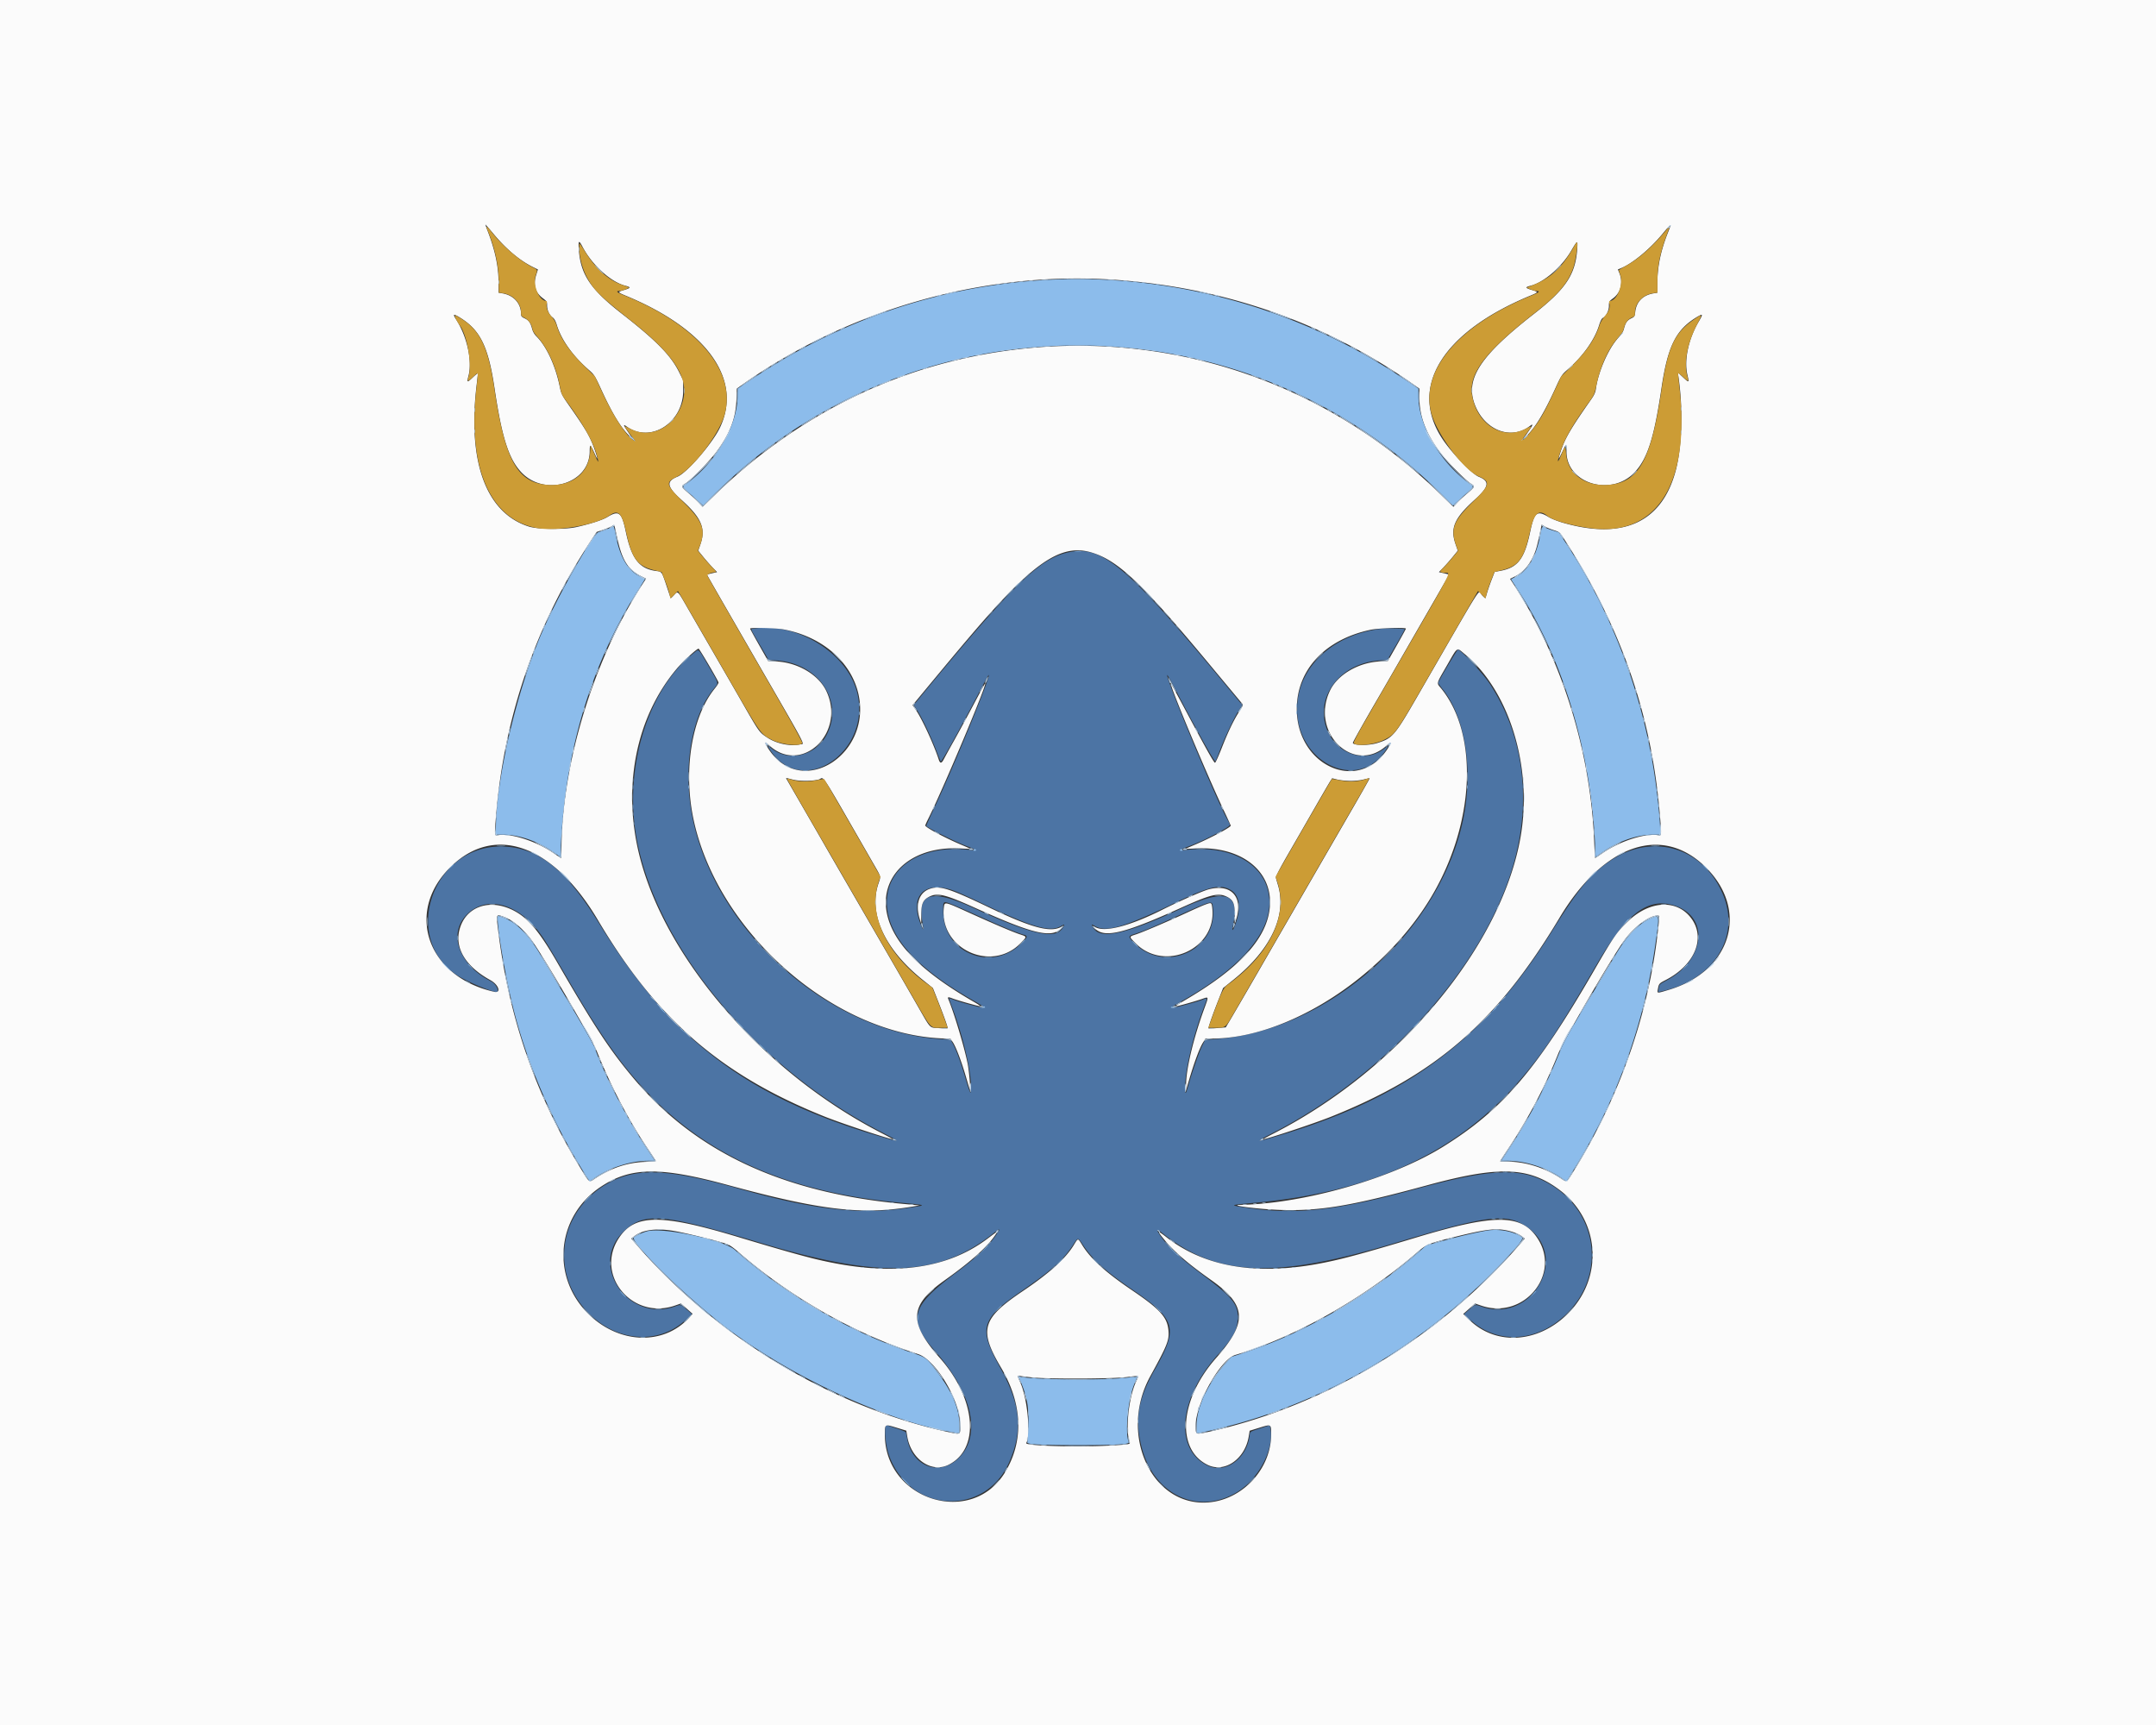
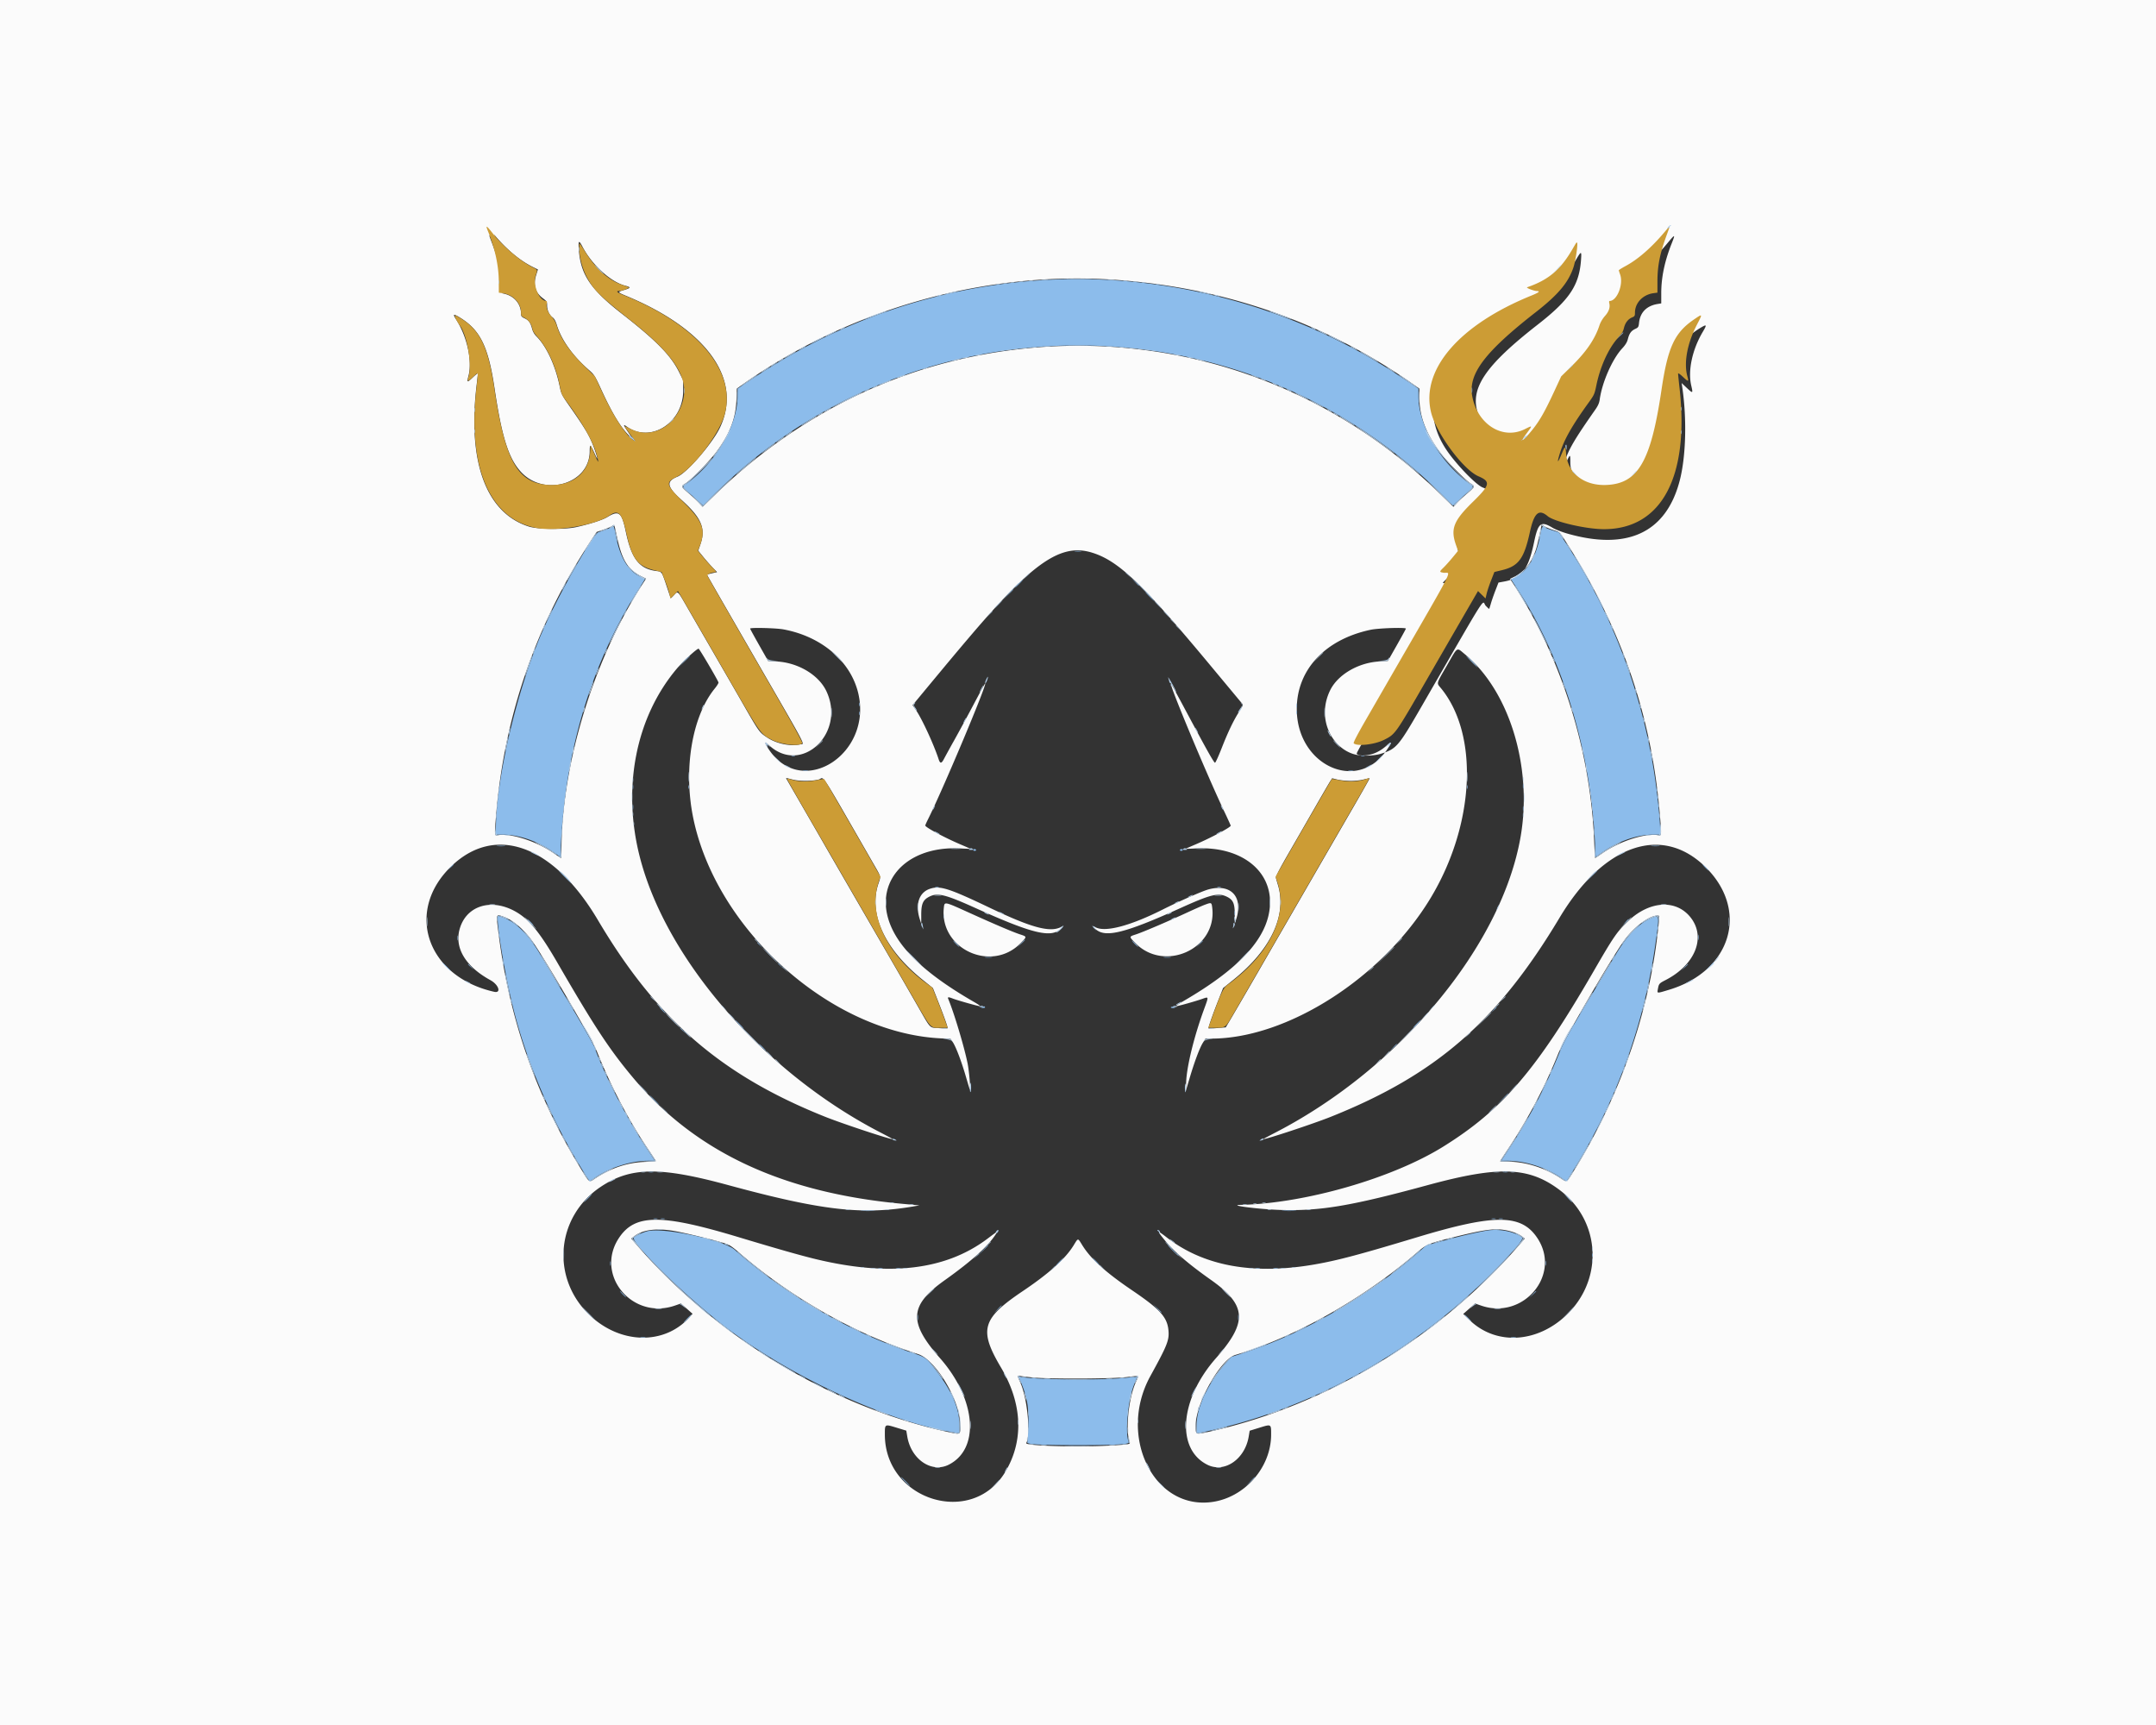
<svg xmlns="http://www.w3.org/2000/svg" data-bbox="0 0 400 320" viewBox="0 0 400 320" height="320" width="400" data-type="color">
  <rect x="0" y="0" width="400" height="320" fill="#333333" stroke="none" />
  <g>
-     <path fill-rule="evenodd" fill="#4c74a4" d="M197.667 102.599c-5.121 1.36-10.238 6.441-27.017 26.826l-1.1 1.336.86 1.425c.948 1.57 2.466 4.836 3.421 7.357.339.895.657 1.667.707 1.717.146.146 3.831-6.504 7.285-13.146.849-1.633 1.575-2.938 1.613-2.9.348.348-6.39 16.801-10.135 24.749-.833 1.767-1.485 3.238-1.449 3.27.62.545 5.406 2.928 7.398 3.684 2.065.782 2.297.968.998.797-9.32-1.224-16.094 3.216-15.694 10.286.334 5.908 5.656 11.723 16.189 17.691 1.259.714 2.041 1.247 1.874 1.279-.327.063-4.475-1.03-5.665-1.493-.439-.171-.829-.31-.867-.31-.039 0 .125.506.363 1.125 2.095 5.444 3.719 12.198 3.719 15.471 0 1.539-.151 1.28-1.076-1.846-.89-3.007-1.75-5.338-2.343-6.351l-.4-.684-1.883-.119c-20.066-1.261-40.632-19.047-45.632-39.463-2.345-9.576-.876-20.048 3.578-25.516.952-1.169 1.036-.788-.921-4.152-2.046-3.518-1.779-3.276-2.756-2.502-8.395 6.646-12.906 20.852-10.729 33.787 3.433 20.391 22.152 43.024 45.578 55.109 3.593 1.853 3.598 1.93.05.901-24.828-7.204-39.259-18.095-52.463-39.594-6.129-9.978-11.196-14.055-17.761-14.291-12.891-.464-19.172 16.623-8.742 23.784 1.775 1.218 7.238 3.491 7.577 3.152.348-.348-.35-1.526-1.141-1.926-5.765-2.916-7.955-8.477-4.767-12.099 3.365-3.823 9.099-2.734 13.333 2.532 1.184 1.471 1.913 2.648 6 9.682 6.014 10.35 9.913 15.828 14.975 21.041 11.238 11.573 26.27 18.034 46.246 19.879 5.12.473 5.096.462 2.12.918-9.243 1.416-17.729.502-31.605-3.401-13.04-3.668-18.792-4.014-23.938-1.44-9.015 4.509-11.585 15.373-5.46 23.081 5.176 6.514 13.768 7.675 19.206 2.595l1.153-1.077-.725-.638c-1.344-1.184-1.287-1.166-2.401-.768-8.609 3.078-16.011-7.517-9.642-13.8 3.808-3.757 7.233-3.492 25.367 1.958 22.501 6.763 33.173 6.338 43.334-1.723 1.342-1.065 1.402-.966.339.556-1.379 1.974-3.596 4.024-7.554 6.985-8.153 6.101-8.734 8.491-3.505 14.417 6.856 7.77 8.549 15.528 4.302 19.716-3.558 3.508-8.599 1.639-9.57-3.549-.103-.55-.21-1.087-.238-1.192-.027-.106-.786-.429-1.686-.718a59.834 59.834 0 0 1-1.825-.607c-.609-.261-.375 3.395.351 5.484 3.762 10.835 17.871 11.634 22.363 1.268 2.534-5.846 2.069-10.612-1.696-17.402-4.125-7.439-3.675-9.003 4.149-14.4 5.444-3.754 7.53-5.625 9.313-8.35.999-1.527.901-1.529 1.949.038 1.81 2.705 4.063 4.739 9.009 8.128 8.263 5.662 8.673 7.127 4.198 15.001-3.074 5.409-3.702 9.269-2.349 14.435 2.269 8.665 10.344 12.486 17.51 8.287 4.025-2.36 6.999-7.852 6.351-11.733l-.127-.76-1.833.594c-1.761.57-1.835.613-1.883 1.093-.447 4.503-4.528 7.459-7.932 5.745-6.128-3.086-5.217-12.469 1.99-20.495 2.829-3.151 3.593-4.516 3.708-6.628.149-2.718-.889-4.011-6.717-8.372-3.859-2.888-6.144-4.985-7.467-6.854-1.053-1.488-.985-1.668.259-.681 10.16 8.06 20.817 8.483 43.327 1.717 16.993-5.107 20.462-5.524 24.256-2.911 8.102 5.58.857 18.109-8.531 14.753-1.114-.398-1.056-.417-2.404.77l-.727.64 1.166 1.075c5.067 4.67 12.571 4.15 17.967-1.247 7.155-7.154 5.684-18.582-3.067-23.825-5.437-3.257-10.744-3.08-25.101.84-14.637 3.996-22.297 4.82-31.584 3.398-2.998-.459-3.024-.448 2.1-.921 21.545-1.99 37.473-9.411 48.95-22.809 4.333-5.058 7.203-9.383 14.106-21.26 5.49-9.444 9.415-12.502 14.259-11.109 6.743 1.938 6.085 10.031-1.132 13.923-1.47.792-1.39.712-1.55 1.562l-.12.642.563-.121c9.711-2.089 14.797-10.053 11.478-17.973-3.745-8.937-13.376-11.634-21.331-5.974-3.456 2.459-5.684 5.196-10.34 12.699-12.611 20.325-27.279 31.196-51.626 38.26-3.548 1.029-3.543.952.05-.901 21.016-10.841 38.883-30.795 44.316-49.492 3.506-12.064 1.915-24.261-4.408-33.787-1.255-1.891-5.448-6.345-5.847-6.212-.203.068-3.645 5.865-3.645 6.138 0 .091.332.572.737 1.07 4.488 5.509 5.947 15.917 3.59 25.597-4.924 20.216-24.987 37.717-45.142 39.379l-2.435.201-.583 1.167c-.537 1.074-1.933 5.11-2.594 7.496-.47 1.701-.625 1.525-.513-.583.177-3.347 1.589-9.144 3.409-14 .768-2.049.787-1.928-.239-1.529-1.203.468-5.351 1.562-5.681 1.499-.169-.033.499-.494 1.624-1.121 12.099-6.749 17.817-13.975 16.264-20.557-1.302-5.521-7.635-8.613-15.518-7.578-1.299.171-1.067-.015.998-.797 2.777-1.053 7.417-3.483 7.417-3.884 0-.123-.183-.537-.406-.92-1.982-3.401-11.601-26.496-11.202-26.895.042-.041.656 1.036 1.364 2.395 4.1 7.862 7.402 13.802 7.567 13.611.067-.077.404-.891.748-1.807.937-2.499 2.699-6.253 3.521-7.505l.728-1.108-3.197-3.86c-18.542-22.387-23.05-26.091-29.623-24.345m-57.792 14.01c-.672.098-.811-.284 1.092 2.994l1.634 2.814 1.597.114c7.628.547 12.314 7.409 9.275 13.582-2.017 4.097-7.166 5.394-10.449 2.631-.728-.612-.654-.291.2.87 6.134 8.332 18.541-.468 15.788-11.197-1.874-7.303-11.073-12.979-19.137-11.808m116.708-.003c-9.3.997-15.917 7.195-15.929 14.919-.014 9.799 10.85 15.25 16.122 8.089.854-1.161.928-1.482.2-.87-3.828 3.222-9.66.944-11.081-4.327-1.555-5.772 3.132-11.399 9.901-11.886l1.593-.114 1.644-2.814c.905-1.548 1.61-2.848 1.569-2.89-.109-.109-3.226-.192-4.019-.107m-79.92 48.509c.686.224 2.898 1.199 4.917 2.168 9.852 4.728 13.157 5.711 15.221 4.532.725-.414.753-.403.45.183-1.253 2.423-5.667 1.485-16.538-3.515-7.944-3.654-10.612-2.882-9.547 2.761.282 1.495.137 1.513-.417.054-1.945-5.125.696-7.885 5.914-6.183m51.502-.116c1.667.851 2.135 3.007 1.257 5.787-.594 1.879-.981 2.355-.649.797 1.277-5.988-1.42-6.828-9.668-3.012-10.521 4.868-15.113 5.83-16.356 3.427-.303-.586-.275-.597.45-.183 2.063 1.178 5.373.201 15.051-4.446 6.008-2.885 7.981-3.357 9.915-2.37m-51.627 2.731c.575.218 3.033 1.297 5.462 2.398 4.092 1.854 6.926 3.014 8.042 3.293.687.172.565.514-.586 1.64-5.501 5.383-14.45 1.711-14.47-5.937-.006-2.028-.039-1.998 1.552-1.394m48.486.522c1.011 7.855-8.801 12.457-14.482 6.793-1.282-1.278-1.288-1.408-.084-1.781 1.568-.486 2.902-1.04 7.375-3.063 7.225-3.267 7.028-3.214 7.191-1.949" data-color="1" />
-     <path fill-rule="evenodd" fill="#fbfbfb" d="M0 160v160h400V0H0v160M91.66 43.501c2.278 2.731 4.769 4.819 7.169 6.01l.972.482-.33 1.045c-.573 1.816-.158 3.241 1.25 4.295.719.538.779.639.779 1.308 0 .895.402 1.776 1.017 2.231.329.244.564.669.802 1.453.812 2.673 2.927 5.658 5.791 8.174 1.18 1.036 1.21 1.084 2.568 4.035 1.962 4.267 3.621 6.96 5.162 8.383.473.436.434.34-.303-.749-.928-1.37-.968-1.546-.232-1.022 4.399 3.133 10.445-.724 10.445-6.662v-1.932l-.779-1.568c-1.518-3.056-4.253-5.84-10.554-10.747-5.866-4.567-7.691-7.283-8.028-11.945-.124-1.715.01-1.812.694-.5 1.759 3.368 5.25 6.533 7.959 7.215 1.032.26.998.413-.167.766-1.363.412-1.361.419.337 1.125 14.994 6.237 21.594 15.505 17.375 24.398-1.397 2.945-6.136 8.426-7.894 9.13-2.163.865-1.989 1.851.761 4.318 3.708 3.328 4.534 5.297 3.478 8.289l-.393 1.116.92 1.134c.506.623 1.294 1.52 1.75 1.992l.831.859-.937.209c-.515.116-.936.233-.936.262 0 .048 3.133 5.498 9.329 16.228 9.574 16.578 8.789 15.077 7.977 15.257-1.82.404-4.356-.111-6.068-1.232-1.564-1.023-1.478-.902-4.939-6.941-.683-1.192-2.913-5.055-4.955-8.584a6047.58 6047.58 0 0 1-5.058-8.75c-1.774-3.08-1.668-2.982-2.394-2.195-.323.351-.603.614-.622.584-.018-.031-.307-.88-.642-1.889-1.035-3.117-.976-3.026-2.016-3.155-3.175-.397-4.622-2.255-5.678-7.293-.761-3.628-1.258-4.02-3.434-2.708-.91.548-3.27 1.309-5.778 1.863-2.132.471-7.08.416-8.722-.097-7.942-2.48-11.445-11.891-9.75-26.193.136-1.146.247-2.15.248-2.233.001-.082-.415.245-.924.727-1.109 1.049-1.159 1.028-.806-.344.703-2.739-.294-7.229-2.3-10.365-.628-.98-.54-1.105.394-.558 4.015 2.353 5.547 5.388 6.73 13.332 1.351 9.075 2.613 13.045 4.936 15.528 4.347 4.647 12.655 2.158 12.708-3.808.013-1.494.111-1.447.967.46.561 1.25.592 1.028.069-.501-.888-2.601-1.577-3.818-4.638-8.195-1.603-2.292-1.67-2.424-1.968-3.88-.782-3.814-2.429-7.375-4.269-9.225a3.14 3.14 0 0 1-.849-1.459c-.283-1.103-.624-1.577-1.392-1.931-.54-.248-.649-.382-.653-.798-.021-1.983-1.375-3.48-3.462-3.828l-.708-.118-.001-1.86c-.001-2.987-.646-6.026-2.049-9.652-.239-.619-.409-1.125-.378-1.125.032 0 .747.825 1.588 1.834m217.746-.241c-1.292 3.281-1.906 6.231-1.906 9.164v1.88l-.708.118c-2.004.334-3.21 1.562-3.41 3.474-.083.792-.135.876-.721 1.152-.752.356-1.088.825-1.361 1.902-.144.57-.448 1.064-1.054 1.717-1.824 1.963-3.732 6.303-4.16 9.463-.087.65-.309 1.152-.845 1.917-3.799 5.425-4.863 7.232-5.651 9.6-.589 1.768-.523 1.832.238.228.798-1.683.796-1.683.804-.054.025 5.907 8.34 8.398 12.649 3.791 2.378-2.542 3.608-6.395 4.961-15.543 1.174-7.937 2.712-10.988 6.729-13.342.975-.571 1.006-.445.22.885-1.945 3.289-2.774 7.178-2.121 9.954.344 1.466.307 1.484-.835.411l-.951-.894.1.667c.894 5.957.706 12.988-.466 17.467-2.519 9.626-9.708 12.989-20.891 9.773-.977-.281-2.19-.759-2.694-1.063-2.176-1.312-2.673-.92-3.434 2.708-1.055 5.033-2.296 6.665-5.521 7.26l-1.075.198-.568 1.47c-.313.809-.69 1.894-.839 2.412-.149.518-.292.966-.319.997-.026.03-.318-.233-.647-.584-.782-.832 1.009-3.652-12.143 19.112-4.036 6.984-4.459 7.469-7.275 8.346-1.587.494-4.512.462-4.512-.049 0-.165 2.075-3.853 4.669-8.297.615-1.054 2.132-3.679 3.371-5.833 1.239-2.154 3.949-6.859 6.023-10.454 2.074-3.596 3.77-6.565 3.77-6.599 0-.033-.421-.155-.936-.271l-.937-.209.831-.859a37.29 37.29 0 0 0 1.75-1.992l.92-1.133-.417-1.198c-1.037-2.982-.236-4.83 3.588-8.282 2.637-2.38 2.812-3.389.733-4.221-1.252-.501-4.912-4.291-6.69-6.929-6.438-9.549-.215-19.83 16.113-26.622 1.698-.706 1.7-.713.337-1.125-1.165-.353-1.199-.506-.167-.766 2.473-.623 5.761-3.45 7.534-6.477 1.193-2.038 1.25-2.051 1.121-.265-.339 4.691-2.149 7.39-8.03 11.974-9.89 7.71-12.72 11.987-11.025 16.658 1.764 4.859 6.708 6.855 10.263 4.143.732-.558.627-.251-.432 1.261l-.781 1.116.625-.584c1.537-1.433 3.205-4.162 5.186-8.484 1.267-2.764 1.31-2.831 2.477-3.848 2.818-2.458 4.976-5.513 5.793-8.205.208-.683.47-1.203.658-1.304.631-.337 1.153-1.351 1.153-2.239 0-.802.032-.861.779-1.42 1.413-1.057 1.877-2.888 1.173-4.632l-.289-.717.627-.26c2.1-.873 5.261-3.479 7.554-6.228 1.805-2.164 1.823-2.168 1.062-.236M205.75 51.836c20.57 1.209 39.781 7.791 56.122 19.229l1.456 1.018.005 1.667c.012 3.511 1.221 6.69 3.904 10.267 1.124 1.497 4.679 5.095 5.592 5.658.888.548.869.606-.641 1.88-.721.609-1.587 1.412-1.924 1.785l-.613.678-2.7-2.615c-24.288-23.522-58.309-32.571-91.024-24.211-15.918 4.067-30.724 12.452-43.042 24.373l-2.531 2.45-.662-.718c-.364-.395-1.231-1.203-1.927-1.795-1.465-1.247-1.476-1.283-.58-1.835 1.045-.644 4.404-4.071 5.725-5.84 2.482-3.325 3.583-6.163 3.716-9.577l.084-2.167.687-.489c19.638-13.995 44.434-21.163 68.353-19.758m-91.263 47.848c.901 4.183 1.991 5.96 4.396 7.175l.977.492-.296.45c-9.316 14.128-15.397 33.862-15.397 49.962 0 .772-.032 1.404-.07 1.404-.039 0-.675-.417-1.414-.926-3.229-2.224-8.055-3.758-10.369-3.295-.592.118-.598.01-.225-4.279 1.566-17.992 7.38-34.802 17.275-49.949l1.328-2.032 1.279-.432c.703-.237 1.424-.541 1.6-.674.422-.32.367-.446.916 2.104m173.731-1.354c1.134.37 1.136.372 2.067 1.812 10.388 16.064 16.038 32.26 17.626 50.525.37 4.256.364 4.394-.203 4.28-2.34-.471-7.193 1.078-10.411 3.322-.707.494-1.314.898-1.349.898-.034 0-.111-1.294-.171-2.875-.651-17.132-6.171-34.588-15.332-48.478l-.288-.437.93-.455c1.296-.634 2.429-1.83 3.208-3.385.624-1.247.847-1.998 1.458-4.918l.272-1.297.529.318c.291.175 1.04.486 1.664.69m-85.611 4.189c4.873 1.502 9.274 5.686 21.725 20.648 5.523 6.637 5.884 7.07 6.124 7.356.199.238.133.42-.51 1.417-1.07 1.659-2.087 3.774-3.293 6.852-.584 1.489-1.138 2.705-1.232 2.702-.206-.008-1.501-2.311-5.308-9.438-1.575-2.948-2.882-5.342-2.905-5.319-.283.279 6.726 17.057 10.025 23.996.605 1.274 1.1 2.371 1.1 2.439 0 .302-3.767 2.304-6.591 3.502-.912.387-1.69.731-1.728.765-.038.034.712.015 1.666-.042 8.422-.503 14.346 4.007 13.93 10.603-.374 5.936-5.46 11.553-16.026 17.698-.916.533-1.548.969-1.404.969.327 0 3.45-.873 4.82-1.347 1.312-.454 1.291-.578.341 2.025-1.806 4.955-3.142 10.393-3.272 13.322l-.077 1.75.717-2.417c.921-3.102 1.874-5.636 2.475-6.584l.475-.749h1.079c14.136 0 31.847-11.372 40.723-26.147 8.14-13.551 8.959-30.163 1.913-38.813-.882-1.084-.986-.681 1.121-4.342 2.02-3.509 1.694-3.312 3.295-1.99 8.217 6.785 12.533 20.825 10.354 33.683-3.431 20.245-22.322 43.075-45.561 55.062-1.283.662-2.284 1.206-2.224 1.209.579.025 9.33-2.873 12.514-4.144 19.562-7.812 30.978-17.74 42.467-36.935 8.074-13.487 18.809-17.318 26.887-9.594 8.373 8.007 5.129 19.405-6.528 22.939-2.342.71-2.261.712-2.125-.053.188-1.065.225-1.109 1.467-1.749 5.446-2.811 7.49-7.856 4.671-11.529-2.649-3.452-7.574-3.22-11.577.546-2.106 1.981-2.715 2.861-6.437 9.298-10.653 18.423-16.944 25.763-27.938 32.599-9.482 5.896-25.664 10.547-37.593 10.805-2.523.055 3.405.812 7.333.937 7.42.236 13.132-.723 27.37-4.598 13.307-3.621 18.808-3.41 24.539.94 7.612 5.779 8.139 16.626 1.128 23.233-5.467 5.153-13.007 5.533-17.841.899l-1.223-1.173 1.099-.971 1.099-.971 1.123.388c7.797 2.693 14.858-5.633 10.515-12.4-2.952-4.6-7.828-4.667-22.308-.304-10.92 3.291-14.871 4.338-19.17 5.081-11.391 1.968-20.57.274-27.414-5.061-1.745-1.36-1.795-1.217-.232.661 1.762 2.117 4.391 4.367 8.473 7.249 6.663 4.706 6.864 7.804.944 14.525-6.721 7.629-7.463 16.851-1.592 19.777 3.161 1.575 6.953-1.013 7.662-5.229l.183-1.089 1.806-.556c2.223-.685 2.173-.714 2.17 1.285-.01 6.149-4.979 11.747-11.108 12.515-10.785 1.35-17.385-12.333-11.286-23.4 3.123-5.668 3.512-6.648 3.35-8.433-.224-2.476-1.532-3.919-6.787-7.484-4.878-3.31-7.611-5.783-9.184-8.309-.888-1.427-.743-1.429-1.644.024-1.539 2.483-4.531 5.173-9.393 8.445-7.633 5.137-8.215 7.183-4.043 14.226 3.974 6.71 4.24 13.582.75 19.367-6.183 10.25-22.319 5.217-22.319-6.962 0-1.985-.05-1.955 2.169-1.282l1.806.547.185 1.097c.71 4.225 4.499 6.815 7.663 5.238 5.871-2.926 5.128-12.149-1.592-19.777-5.883-6.679-5.7-9.777.852-14.44 5.029-3.579 8.081-6.332 9.518-8.584.374-.585.347-.571-1.583.879-7.751 5.82-18.208 7.058-31.849 3.77-2.745-.661-7.186-1.925-14.337-4.08-14.449-4.354-19.248-4.307-22.204.214-4.465 6.831 2.523 15.214 10.411 12.49l1.123-.388 1.081.955 1.082.956-.538.604c-4.669 5.246-12.874 5.072-18.592-.393-7.199-6.88-6.213-18.212 2.066-23.75 5.549-3.711 10.98-3.789 23.659-.341 17.31 4.707 24.896 5.584 34.33 3.969l1.166-.2-3.25-.302c-22.161-2.057-38.322-9.618-49.816-23.306-4.423-5.268-7.223-9.519-14.106-21.417-3.404-5.882-5.442-8.303-8.161-9.693-4.47-2.286-8.913-.683-10.014 3.613-.882 3.444 1.209 6.834 5.753 9.325 1.544.846 2.061 2.464.69 2.156-12.524-2.814-16.644-14.972-7.906-23.328 8.177-7.819 18.945-3.849 27.149 10.011 10.929 18.463 22.881 28.805 42.196 36.514 3.142 1.254 11.943 4.171 12.515 4.148.064-.003-.933-.547-2.216-1.209-21.654-11.169-39.905-32.094-44.756-51.311-3.233-12.803-.671-25.749 6.871-34.726 1.166-1.388 3.736-3.75 4.079-3.75.144 0 3.585 5.849 3.691 6.272.028.114-.284.62-.694 1.123-4.199 5.156-5.835 14.857-4.024 23.862 4.19 20.834 25.507 39.932 45.788 41.022l1.985.107.408.599c.568.834 1.592 3.515 2.395 6.271.373 1.28.715 2.403.76 2.494.21.426-.109-3.35-.409-4.833-.621-3.077-2.522-9.405-3.591-11.958-.151-.36.042-.37.868-.046.851.333 4.718 1.421 5.038 1.418.142-.002-.343-.349-1.076-.77-7.8-4.488-12.631-8.677-14.904-12.923-4.545-8.493 1.643-16.22 12.474-15.574.954.057 1.704.076 1.666.042-.038-.034-.816-.378-1.728-.765-2.954-1.254-6.591-3.202-6.591-3.531 0-.084.216-.582.48-1.106 2.683-5.328 10.958-24.987 10.648-25.297-.027-.028-.978 1.707-2.113 3.854a384.72 384.72 0 0 1-3.627 6.697 182.609 182.609 0 0 0-1.927 3.501c-.445.873-.708.895-.973.083-.887-2.718-3.054-7.429-4.183-9.095l-.658-.97.802-.967c5.8-7.001 7.551-9.096 10.035-12.01 11.591-13.596 16.709-17.086 22.456-15.314m-57.25 14.239c7.095 1.311 12.511 5.956 13.888 11.909 2.584 11.18-10.226 19.44-16.436 10.599-1.012-1.441-1.055-1.868-.101-.991 6.03 5.536 14.298-2.329 10.599-10.081-1.431-2.998-5.211-5.256-9.177-5.483l-1.619-.092-1.672-2.951c-.92-1.623-1.672-2.999-1.672-3.059 0-.223 4.807-.107 6.19.149m115.476-.142c0 .063-.752 1.44-1.671 3.059l-1.672 2.944-1.62.092c-3.901.223-7.695 2.462-9.104 5.372-3.786 7.82 4.437 15.782 10.526 10.192.954-.877.911-.45-.101.991-5.51 7.845-16.622 2.647-16.603-7.766.013-7.265 5.27-12.891 13.708-14.67 1.458-.307 6.537-.474 6.537-.214m-113.805 27.991c1.276.331 3.515.334 4.845.007 1.199-.296-.337-2.652 10.154 15.571 1.49 2.588 1.423 2.315.931 3.78-1.858 5.541 1.189 12.148 8.203 17.781l1.922 1.545.939 2.396c1.258 3.212 1.876 4.971 1.779 5.067-.043.044-.77.031-1.613-.029-1.823-.13-1.405.314-4.054-4.308a3131.226 3131.226 0 0 0-5.386-9.334c-9.393-16.22-11.264-19.454-11.869-20.516-.361-.633-2.066-3.588-3.789-6.567l-3.205-5.542c-.096-.168-.065-.164 1.143.149m103.472.258c.833.009 1.856-.098 2.483-.261.587-.152 1.091-.253 1.12-.223.029.029-1.357 2.486-3.08 5.461a29468.912 29468.912 0 0 0-16.569 28.658 1869.927 1869.927 0 0 1-5.853 10.083l-1.184 2-1.565.13c-.861.071-1.597.097-1.636.059-.092-.092.724-2.436 1.827-5.249l.874-2.226 1.922-1.548c6.963-5.604 9.951-11.97 8.254-17.582a36.581 36.581 0 0 1-.37-1.287c-.069-.273.593-1.557 2.532-4.916 1.445-2.501 3.637-6.31 4.874-8.464 1.236-2.154 2.42-4.189 2.632-4.522l.385-.606.969.239c.532.131 1.606.245 2.385.254m-78.04 20.039c-1.965.701-2.674 2.871-1.824 5.58l.283.9-.001-1.65c-.002-2.034.308-2.768 1.413-3.352 1.584-.838 2.949-.508 8.767 2.118 10.59 4.781 14.076 5.592 15.807 3.68l.32-.354-.607.254c-2.072.865-5.476-.093-12.868-3.624-7.787-3.719-9.4-4.227-11.29-3.552m51.753.087c-1.14.308-5.419 2.191-8.574 3.774-5.793 2.906-10.296 4.136-12.21 3.335l-.654-.274.32.354c1.726 1.907 5.301 1.069 15.925-3.73 5.629-2.544 6.991-2.878 8.588-2.105 1.176.569 1.475 1.24 1.475 3.302v1.73l.282-.897c1.301-4.147-1.009-6.61-5.152-5.489m-49.096 3.316c-.908 7.673 8.769 12.212 14.223 6.673 1.229-1.248 1.232-1.207-.132-1.659-1.347-.446-4.696-1.874-9.458-4.032-4.533-2.055-4.506-2.049-4.633-.982m48.466-.49c-.458.168-1.921.811-3.25 1.428-3.467 1.611-8.231 3.647-9.541 4.078-1.359.448-1.354.391-.164 1.609 5.393 5.519 15.156 1.094 14.283-6.474-.123-1.068-.139-1.076-1.328-.641m-130.112 2.256c1.743.615 3.906 2.503 5.464 4.771 2.567 3.738 10.977 18.135 11.822 20.239 2.614 6.513 5.887 12.766 9.433 18.023.812 1.203 1.477 2.224 1.477 2.267 0 .044-.957.121-2.125.172-3.16.139-6.126 1.119-8.97 2.965-1.413.917-1.041 1.221-3.489-2.843-7.825-12.993-12.612-26.926-14.582-42.453-.481-3.786-.518-3.666.97-3.141m214.291.969c-1.49 15.737-6.87 31.616-15.469 45.666-1.667 2.724-1.579 2.659-2.626 1.949-2.901-1.968-6.613-3.157-9.852-3.157-.815 0-1.482-.039-1.482-.088 0-.048.663-1.079 1.472-2.291a96.253 96.253 0 0 0 9.277-17.621c1.007-2.516 9.705-17.473 12.18-20.941 1.796-2.518 4.63-4.667 6.218-4.714.392-.012.395.001.282 1.197m-182.741 57.305c1.973.332 7.235 1.614 9.441 2.3.851.264 1.347.586 2.667 1.728 9.687 8.388 21.489 15.079 33.184 18.812 3.2 1.021 7.596 8.206 7.811 12.768.108 2.272.183 2.213-2.16 1.705-21.719-4.703-43.193-17.658-58.13-35.068l-.707-.825.478-.385c1.543-1.241 4.084-1.596 7.416-1.035m154.11-.174c1.305.211 2.637.705 3.264 1.209l.478.385-.708.825c-14.919 17.368-36.047 30.161-57.791 34.99-2.602.578-2.541.605-2.541-1.133 0-4.111 4.594-12.285 7.363-13.101 11.018-3.249 23.814-10.46 33.677-18.978 1.836-1.585 2.119-1.699 7.544-3.04 4.861-1.202 6.83-1.463 8.714-1.157m-87.548 27.358c3.055.309 14.609.266 17.417-.066 2.495-.294 2.328-.393 1.698 1.016-1.329 2.972-1.92 8.944-1.097 11.088.133.346-.18.396-3.755.594-6.087.338-15.765.046-15.449-.465.87-1.408.203-8.348-1.074-11.164-.569-1.255-.594-1.42-.198-1.306.16.046 1.267.182 2.458.303" data-color="2" />
+     <path fill-rule="evenodd" fill="#fbfbfb" d="M0 160v160h400V0H0v160M91.66 43.501c2.278 2.731 4.769 4.819 7.169 6.01l.972.482-.33 1.045c-.573 1.816-.158 3.241 1.25 4.295.719.538.779.639.779 1.308 0 .895.402 1.776 1.017 2.231.329.244.564.669.802 1.453.812 2.673 2.927 5.658 5.791 8.174 1.18 1.036 1.21 1.084 2.568 4.035 1.962 4.267 3.621 6.96 5.162 8.383.473.436.434.34-.303-.749-.928-1.37-.968-1.546-.232-1.022 4.399 3.133 10.445-.724 10.445-6.662v-1.932l-.779-1.568c-1.518-3.056-4.253-5.84-10.554-10.747-5.866-4.567-7.691-7.283-8.028-11.945-.124-1.715.01-1.812.694-.5 1.759 3.368 5.25 6.533 7.959 7.215 1.032.26.998.413-.167.766-1.363.412-1.361.419.337 1.125 14.994 6.237 21.594 15.505 17.375 24.398-1.397 2.945-6.136 8.426-7.894 9.13-2.163.865-1.989 1.851.761 4.318 3.708 3.328 4.534 5.297 3.478 8.289l-.393 1.116.92 1.134c.506.623 1.294 1.52 1.75 1.992l.831.859-.937.209c-.515.116-.936.233-.936.262 0 .048 3.133 5.498 9.329 16.228 9.574 16.578 8.789 15.077 7.977 15.257-1.82.404-4.356-.111-6.068-1.232-1.564-1.023-1.478-.902-4.939-6.941-.683-1.192-2.913-5.055-4.955-8.584a6047.58 6047.58 0 0 1-5.058-8.75c-1.774-3.08-1.668-2.982-2.394-2.195-.323.351-.603.614-.622.584-.018-.031-.307-.88-.642-1.889-1.035-3.117-.976-3.026-2.016-3.155-3.175-.397-4.622-2.255-5.678-7.293-.761-3.628-1.258-4.02-3.434-2.708-.91.548-3.27 1.309-5.778 1.863-2.132.471-7.08.416-8.722-.097-7.942-2.48-11.445-11.891-9.75-26.193.136-1.146.247-2.15.248-2.233.001-.082-.415.245-.924.727-1.109 1.049-1.159 1.028-.806-.344.703-2.739-.294-7.229-2.3-10.365-.628-.98-.54-1.105.394-.558 4.015 2.353 5.547 5.388 6.73 13.332 1.351 9.075 2.613 13.045 4.936 15.528 4.347 4.647 12.655 2.158 12.708-3.808.013-1.494.111-1.447.967.46.561 1.25.592 1.028.069-.501-.888-2.601-1.577-3.818-4.638-8.195-1.603-2.292-1.67-2.424-1.968-3.88-.782-3.814-2.429-7.375-4.269-9.225a3.14 3.14 0 0 1-.849-1.459c-.283-1.103-.624-1.577-1.392-1.931-.54-.248-.649-.382-.653-.798-.021-1.983-1.375-3.48-3.462-3.828c-.001-2.987-.646-6.026-2.049-9.652-.239-.619-.409-1.125-.378-1.125.032 0 .747.825 1.588 1.834m217.746-.241c-1.292 3.281-1.906 6.231-1.906 9.164v1.88l-.708.118c-2.004.334-3.21 1.562-3.41 3.474-.083.792-.135.876-.721 1.152-.752.356-1.088.825-1.361 1.902-.144.57-.448 1.064-1.054 1.717-1.824 1.963-3.732 6.303-4.16 9.463-.087.65-.309 1.152-.845 1.917-3.799 5.425-4.863 7.232-5.651 9.6-.589 1.768-.523 1.832.238.228.798-1.683.796-1.683.804-.054.025 5.907 8.34 8.398 12.649 3.791 2.378-2.542 3.608-6.395 4.961-15.543 1.174-7.937 2.712-10.988 6.729-13.342.975-.571 1.006-.445.22.885-1.945 3.289-2.774 7.178-2.121 9.954.344 1.466.307 1.484-.835.411l-.951-.894.1.667c.894 5.957.706 12.988-.466 17.467-2.519 9.626-9.708 12.989-20.891 9.773-.977-.281-2.19-.759-2.694-1.063-2.176-1.312-2.673-.92-3.434 2.708-1.055 5.033-2.296 6.665-5.521 7.26l-1.075.198-.568 1.47c-.313.809-.69 1.894-.839 2.412-.149.518-.292.966-.319.997-.026.03-.318-.233-.647-.584-.782-.832 1.009-3.652-12.143 19.112-4.036 6.984-4.459 7.469-7.275 8.346-1.587.494-4.512.462-4.512-.049 0-.165 2.075-3.853 4.669-8.297.615-1.054 2.132-3.679 3.371-5.833 1.239-2.154 3.949-6.859 6.023-10.454 2.074-3.596 3.77-6.565 3.77-6.599 0-.033-.421-.155-.936-.271l-.937-.209.831-.859a37.29 37.29 0 0 0 1.75-1.992l.92-1.133-.417-1.198c-1.037-2.982-.236-4.83 3.588-8.282 2.637-2.38 2.812-3.389.733-4.221-1.252-.501-4.912-4.291-6.69-6.929-6.438-9.549-.215-19.83 16.113-26.622 1.698-.706 1.7-.713.337-1.125-1.165-.353-1.199-.506-.167-.766 2.473-.623 5.761-3.45 7.534-6.477 1.193-2.038 1.25-2.051 1.121-.265-.339 4.691-2.149 7.39-8.03 11.974-9.89 7.71-12.72 11.987-11.025 16.658 1.764 4.859 6.708 6.855 10.263 4.143.732-.558.627-.251-.432 1.261l-.781 1.116.625-.584c1.537-1.433 3.205-4.162 5.186-8.484 1.267-2.764 1.31-2.831 2.477-3.848 2.818-2.458 4.976-5.513 5.793-8.205.208-.683.47-1.203.658-1.304.631-.337 1.153-1.351 1.153-2.239 0-.802.032-.861.779-1.42 1.413-1.057 1.877-2.888 1.173-4.632l-.289-.717.627-.26c2.1-.873 5.261-3.479 7.554-6.228 1.805-2.164 1.823-2.168 1.062-.236M205.75 51.836c20.57 1.209 39.781 7.791 56.122 19.229l1.456 1.018.005 1.667c.012 3.511 1.221 6.69 3.904 10.267 1.124 1.497 4.679 5.095 5.592 5.658.888.548.869.606-.641 1.88-.721.609-1.587 1.412-1.924 1.785l-.613.678-2.7-2.615c-24.288-23.522-58.309-32.571-91.024-24.211-15.918 4.067-30.724 12.452-43.042 24.373l-2.531 2.45-.662-.718c-.364-.395-1.231-1.203-1.927-1.795-1.465-1.247-1.476-1.283-.58-1.835 1.045-.644 4.404-4.071 5.725-5.84 2.482-3.325 3.583-6.163 3.716-9.577l.084-2.167.687-.489c19.638-13.995 44.434-21.163 68.353-19.758m-91.263 47.848c.901 4.183 1.991 5.96 4.396 7.175l.977.492-.296.45c-9.316 14.128-15.397 33.862-15.397 49.962 0 .772-.032 1.404-.07 1.404-.039 0-.675-.417-1.414-.926-3.229-2.224-8.055-3.758-10.369-3.295-.592.118-.598.01-.225-4.279 1.566-17.992 7.38-34.802 17.275-49.949l1.328-2.032 1.279-.432c.703-.237 1.424-.541 1.6-.674.422-.32.367-.446.916 2.104m173.731-1.354c1.134.37 1.136.372 2.067 1.812 10.388 16.064 16.038 32.26 17.626 50.525.37 4.256.364 4.394-.203 4.28-2.34-.471-7.193 1.078-10.411 3.322-.707.494-1.314.898-1.349.898-.034 0-.111-1.294-.171-2.875-.651-17.132-6.171-34.588-15.332-48.478l-.288-.437.93-.455c1.296-.634 2.429-1.83 3.208-3.385.624-1.247.847-1.998 1.458-4.918l.272-1.297.529.318c.291.175 1.04.486 1.664.69m-85.611 4.189c4.873 1.502 9.274 5.686 21.725 20.648 5.523 6.637 5.884 7.07 6.124 7.356.199.238.133.42-.51 1.417-1.07 1.659-2.087 3.774-3.293 6.852-.584 1.489-1.138 2.705-1.232 2.702-.206-.008-1.501-2.311-5.308-9.438-1.575-2.948-2.882-5.342-2.905-5.319-.283.279 6.726 17.057 10.025 23.996.605 1.274 1.1 2.371 1.1 2.439 0 .302-3.767 2.304-6.591 3.502-.912.387-1.69.731-1.728.765-.038.034.712.015 1.666-.042 8.422-.503 14.346 4.007 13.93 10.603-.374 5.936-5.46 11.553-16.026 17.698-.916.533-1.548.969-1.404.969.327 0 3.45-.873 4.82-1.347 1.312-.454 1.291-.578.341 2.025-1.806 4.955-3.142 10.393-3.272 13.322l-.077 1.75.717-2.417c.921-3.102 1.874-5.636 2.475-6.584l.475-.749h1.079c14.136 0 31.847-11.372 40.723-26.147 8.14-13.551 8.959-30.163 1.913-38.813-.882-1.084-.986-.681 1.121-4.342 2.02-3.509 1.694-3.312 3.295-1.99 8.217 6.785 12.533 20.825 10.354 33.683-3.431 20.245-22.322 43.075-45.561 55.062-1.283.662-2.284 1.206-2.224 1.209.579.025 9.33-2.873 12.514-4.144 19.562-7.812 30.978-17.74 42.467-36.935 8.074-13.487 18.809-17.318 26.887-9.594 8.373 8.007 5.129 19.405-6.528 22.939-2.342.71-2.261.712-2.125-.053.188-1.065.225-1.109 1.467-1.749 5.446-2.811 7.49-7.856 4.671-11.529-2.649-3.452-7.574-3.22-11.577.546-2.106 1.981-2.715 2.861-6.437 9.298-10.653 18.423-16.944 25.763-27.938 32.599-9.482 5.896-25.664 10.547-37.593 10.805-2.523.055 3.405.812 7.333.937 7.42.236 13.132-.723 27.37-4.598 13.307-3.621 18.808-3.41 24.539.94 7.612 5.779 8.139 16.626 1.128 23.233-5.467 5.153-13.007 5.533-17.841.899l-1.223-1.173 1.099-.971 1.099-.971 1.123.388c7.797 2.693 14.858-5.633 10.515-12.4-2.952-4.6-7.828-4.667-22.308-.304-10.92 3.291-14.871 4.338-19.17 5.081-11.391 1.968-20.57.274-27.414-5.061-1.745-1.36-1.795-1.217-.232.661 1.762 2.117 4.391 4.367 8.473 7.249 6.663 4.706 6.864 7.804.944 14.525-6.721 7.629-7.463 16.851-1.592 19.777 3.161 1.575 6.953-1.013 7.662-5.229l.183-1.089 1.806-.556c2.223-.685 2.173-.714 2.17 1.285-.01 6.149-4.979 11.747-11.108 12.515-10.785 1.35-17.385-12.333-11.286-23.4 3.123-5.668 3.512-6.648 3.35-8.433-.224-2.476-1.532-3.919-6.787-7.484-4.878-3.31-7.611-5.783-9.184-8.309-.888-1.427-.743-1.429-1.644.024-1.539 2.483-4.531 5.173-9.393 8.445-7.633 5.137-8.215 7.183-4.043 14.226 3.974 6.71 4.24 13.582.75 19.367-6.183 10.25-22.319 5.217-22.319-6.962 0-1.985-.05-1.955 2.169-1.282l1.806.547.185 1.097c.71 4.225 4.499 6.815 7.663 5.238 5.871-2.926 5.128-12.149-1.592-19.777-5.883-6.679-5.7-9.777.852-14.44 5.029-3.579 8.081-6.332 9.518-8.584.374-.585.347-.571-1.583.879-7.751 5.82-18.208 7.058-31.849 3.77-2.745-.661-7.186-1.925-14.337-4.08-14.449-4.354-19.248-4.307-22.204.214-4.465 6.831 2.523 15.214 10.411 12.49l1.123-.388 1.081.955 1.082.956-.538.604c-4.669 5.246-12.874 5.072-18.592-.393-7.199-6.88-6.213-18.212 2.066-23.75 5.549-3.711 10.98-3.789 23.659-.341 17.31 4.707 24.896 5.584 34.33 3.969l1.166-.2-3.25-.302c-22.161-2.057-38.322-9.618-49.816-23.306-4.423-5.268-7.223-9.519-14.106-21.417-3.404-5.882-5.442-8.303-8.161-9.693-4.47-2.286-8.913-.683-10.014 3.613-.882 3.444 1.209 6.834 5.753 9.325 1.544.846 2.061 2.464.69 2.156-12.524-2.814-16.644-14.972-7.906-23.328 8.177-7.819 18.945-3.849 27.149 10.011 10.929 18.463 22.881 28.805 42.196 36.514 3.142 1.254 11.943 4.171 12.515 4.148.064-.003-.933-.547-2.216-1.209-21.654-11.169-39.905-32.094-44.756-51.311-3.233-12.803-.671-25.749 6.871-34.726 1.166-1.388 3.736-3.75 4.079-3.75.144 0 3.585 5.849 3.691 6.272.028.114-.284.62-.694 1.123-4.199 5.156-5.835 14.857-4.024 23.862 4.19 20.834 25.507 39.932 45.788 41.022l1.985.107.408.599c.568.834 1.592 3.515 2.395 6.271.373 1.28.715 2.403.76 2.494.21.426-.109-3.35-.409-4.833-.621-3.077-2.522-9.405-3.591-11.958-.151-.36.042-.37.868-.046.851.333 4.718 1.421 5.038 1.418.142-.002-.343-.349-1.076-.77-7.8-4.488-12.631-8.677-14.904-12.923-4.545-8.493 1.643-16.22 12.474-15.574.954.057 1.704.076 1.666.042-.038-.034-.816-.378-1.728-.765-2.954-1.254-6.591-3.202-6.591-3.531 0-.084.216-.582.48-1.106 2.683-5.328 10.958-24.987 10.648-25.297-.027-.028-.978 1.707-2.113 3.854a384.72 384.72 0 0 1-3.627 6.697 182.609 182.609 0 0 0-1.927 3.501c-.445.873-.708.895-.973.083-.887-2.718-3.054-7.429-4.183-9.095l-.658-.97.802-.967c5.8-7.001 7.551-9.096 10.035-12.01 11.591-13.596 16.709-17.086 22.456-15.314m-57.25 14.239c7.095 1.311 12.511 5.956 13.888 11.909 2.584 11.18-10.226 19.44-16.436 10.599-1.012-1.441-1.055-1.868-.101-.991 6.03 5.536 14.298-2.329 10.599-10.081-1.431-2.998-5.211-5.256-9.177-5.483l-1.619-.092-1.672-2.951c-.92-1.623-1.672-2.999-1.672-3.059 0-.223 4.807-.107 6.19.149m115.476-.142c0 .063-.752 1.44-1.671 3.059l-1.672 2.944-1.62.092c-3.901.223-7.695 2.462-9.104 5.372-3.786 7.82 4.437 15.782 10.526 10.192.954-.877.911-.45-.101.991-5.51 7.845-16.622 2.647-16.603-7.766.013-7.265 5.27-12.891 13.708-14.67 1.458-.307 6.537-.474 6.537-.214m-113.805 27.991c1.276.331 3.515.334 4.845.007 1.199-.296-.337-2.652 10.154 15.571 1.49 2.588 1.423 2.315.931 3.78-1.858 5.541 1.189 12.148 8.203 17.781l1.922 1.545.939 2.396c1.258 3.212 1.876 4.971 1.779 5.067-.043.044-.77.031-1.613-.029-1.823-.13-1.405.314-4.054-4.308a3131.226 3131.226 0 0 0-5.386-9.334c-9.393-16.22-11.264-19.454-11.869-20.516-.361-.633-2.066-3.588-3.789-6.567l-3.205-5.542c-.096-.168-.065-.164 1.143.149m103.472.258c.833.009 1.856-.098 2.483-.261.587-.152 1.091-.253 1.12-.223.029.029-1.357 2.486-3.08 5.461a29468.912 29468.912 0 0 0-16.569 28.658 1869.927 1869.927 0 0 1-5.853 10.083l-1.184 2-1.565.13c-.861.071-1.597.097-1.636.059-.092-.092.724-2.436 1.827-5.249l.874-2.226 1.922-1.548c6.963-5.604 9.951-11.97 8.254-17.582a36.581 36.581 0 0 1-.37-1.287c-.069-.273.593-1.557 2.532-4.916 1.445-2.501 3.637-6.31 4.874-8.464 1.236-2.154 2.42-4.189 2.632-4.522l.385-.606.969.239c.532.131 1.606.245 2.385.254m-78.04 20.039c-1.965.701-2.674 2.871-1.824 5.58l.283.9-.001-1.65c-.002-2.034.308-2.768 1.413-3.352 1.584-.838 2.949-.508 8.767 2.118 10.59 4.781 14.076 5.592 15.807 3.68l.32-.354-.607.254c-2.072.865-5.476-.093-12.868-3.624-7.787-3.719-9.4-4.227-11.29-3.552m51.753.087c-1.14.308-5.419 2.191-8.574 3.774-5.793 2.906-10.296 4.136-12.21 3.335l-.654-.274.32.354c1.726 1.907 5.301 1.069 15.925-3.73 5.629-2.544 6.991-2.878 8.588-2.105 1.176.569 1.475 1.24 1.475 3.302v1.73l.282-.897c1.301-4.147-1.009-6.61-5.152-5.489m-49.096 3.316c-.908 7.673 8.769 12.212 14.223 6.673 1.229-1.248 1.232-1.207-.132-1.659-1.347-.446-4.696-1.874-9.458-4.032-4.533-2.055-4.506-2.049-4.633-.982m48.466-.49c-.458.168-1.921.811-3.25 1.428-3.467 1.611-8.231 3.647-9.541 4.078-1.359.448-1.354.391-.164 1.609 5.393 5.519 15.156 1.094 14.283-6.474-.123-1.068-.139-1.076-1.328-.641m-130.112 2.256c1.743.615 3.906 2.503 5.464 4.771 2.567 3.738 10.977 18.135 11.822 20.239 2.614 6.513 5.887 12.766 9.433 18.023.812 1.203 1.477 2.224 1.477 2.267 0 .044-.957.121-2.125.172-3.16.139-6.126 1.119-8.97 2.965-1.413.917-1.041 1.221-3.489-2.843-7.825-12.993-12.612-26.926-14.582-42.453-.481-3.786-.518-3.666.97-3.141m214.291.969c-1.49 15.737-6.87 31.616-15.469 45.666-1.667 2.724-1.579 2.659-2.626 1.949-2.901-1.968-6.613-3.157-9.852-3.157-.815 0-1.482-.039-1.482-.088 0-.048.663-1.079 1.472-2.291a96.253 96.253 0 0 0 9.277-17.621c1.007-2.516 9.705-17.473 12.18-20.941 1.796-2.518 4.63-4.667 6.218-4.714.392-.012.395.001.282 1.197m-182.741 57.305c1.973.332 7.235 1.614 9.441 2.3.851.264 1.347.586 2.667 1.728 9.687 8.388 21.489 15.079 33.184 18.812 3.2 1.021 7.596 8.206 7.811 12.768.108 2.272.183 2.213-2.16 1.705-21.719-4.703-43.193-17.658-58.13-35.068l-.707-.825.478-.385c1.543-1.241 4.084-1.596 7.416-1.035m154.11-.174c1.305.211 2.637.705 3.264 1.209l.478.385-.708.825c-14.919 17.368-36.047 30.161-57.791 34.99-2.602.578-2.541.605-2.541-1.133 0-4.111 4.594-12.285 7.363-13.101 11.018-3.249 23.814-10.46 33.677-18.978 1.836-1.585 2.119-1.699 7.544-3.04 4.861-1.202 6.83-1.463 8.714-1.157m-87.548 27.358c3.055.309 14.609.266 17.417-.066 2.495-.294 2.328-.393 1.698 1.016-1.329 2.972-1.92 8.944-1.097 11.088.133.346-.18.396-3.755.594-6.087.338-15.765.046-15.449-.465.87-1.408.203-8.348-1.074-11.164-.569-1.255-.594-1.42-.198-1.306.16.046 1.267.182 2.458.303" data-color="2" />
    <path fill-rule="evenodd" fill="#cc9c35" d="M90.526 42.875c1.306 3.225 1.998 6.429 2.012 9.314l.011 2.106.726.099c1.924.264 3.392 1.816 3.392 3.587 0 .595.06.688.622.964.728.356 1.324 1.175 1.48 2.032.068.377.371.89.802 1.356 2.002 2.168 3.614 5.692 4.329 9.464.231 1.22.368 1.524 1.17 2.609 3.394 4.59 5.255 8.016 5.844 10.764.177.824.047.618-.686-1.087l-.645-1.5-.1 1.348c-.287 3.856-3.373 6.269-7.712 6.028-5.713-.317-8.045-4.436-10.027-17.709-1.259-8.429-2.833-11.424-7.225-13.743-.374-.197.118.946.822 1.91 1.357 1.858 2.262 7.246 1.592 9.473-.295.98-.138.975.901-.026.966-.932.929-1.068.567 2.078-1.714 14.874 2.559 24.609 11.432 26.047 3.731.604 10.892-.67 13.234-2.355 1.636-1.177 2.316-.497 3.103 3.103 1.065 4.872 2.094 6.273 5.163 7.026l1.417.347.618 1.57c.34.864.709 1.967.82 2.452l.202.882.699-.687.7-.686 2.498 4.304c1.374 2.368 4.726 8.167 7.448 12.888 5.377 9.324 5.411 9.371 7.471 10.41 1.75.882 5.029 1.255 5.642.642.107-.107-1.54-3.12-4.775-8.733-11.252-19.522-12.728-22.095-12.828-22.356-.099-.258.707-.625 1.38-.628.348-.002.234-.221-.48-.918-.375-.367-1.129-1.211-1.675-1.876l-.993-1.209.373-.958c1.138-2.918.496-4.589-3.124-8.124-3.174-3.102-3.308-3.618-1.191-4.623 2.915-1.382 7.924-7.91 8.924-11.627 2.153-8.007-5.053-16.541-18.584-22.01-1.387-.56-1.688-.812-1-.836.609-.021 2.075-.603 1.792-.711a72.437 72.437 0 0 0-1.222-.428c-2.647-.906-5.083-3.139-7.12-6.528-.454-.755-.834-1.267-.844-1.138-.152 1.858.381 4.265 1.361 6.148 1.266 2.434 2.375 3.532 8.338 8.253 8.875 7.029 11.313 11.554 8.863 16.452-1.829 3.656-5.652 5.206-8.884 3.601-.68-.337-1.258-.593-1.283-.568-.039.039 1.218 1.792 1.852 2.584.162.202.135.202-.196 0-1.396-.853-3.732-4.43-5.787-8.865l-1.374-2.963-1.994-1.954c-2.715-2.66-4.4-5.14-5.105-7.515a4.289 4.289 0 0 0-.923-1.607c-.717-.778-1.053-1.684-.903-2.434.052-.264.025-.481-.062-.481-1.375 0-2.606-3.023-1.967-4.833.344-.976.363-.938-.709-1.482-2.301-1.171-5.428-3.856-7.375-6.334-1.101-1.402-1.277-1.469-.807-.309m218.375.083c-2.484 2.955-4.976 5.134-7.315 6.395-.689.372-1.252.726-1.25.786.001.061.11.411.243.778.657 1.824-.576 4.916-1.96 4.916-.086 0-.107.192-.048.427.19.757-.083 1.55-.815 2.368-.424.475-.824 1.154-1.004 1.705-.825 2.534-2.42 4.881-5.122 7.538l-1.988 1.954-1.309 2.822c-1.924 4.146-2.9 5.788-4.646 7.815-1.287 1.494-1.621 1.508-.519.022 1.209-1.63 1.214-1.613-.279-.872-4.139 2.055-8.826-.914-9.76-6.184-.724-4.085 2.38-8.169 11.788-15.511 4.171-3.254 6.049-5.487 7.001-8.321.396-1.179.869-4.365.676-4.557-.115-.116-.054-.201-.899 1.247-2.213 3.788-4.457 5.666-8.362 7-.286.098 1.205.681 1.792.701.688.024.387.276-1 .838-13.375 5.423-20.518 13.697-18.64 21.592.924 3.883 5.961 10.707 8.81 11.934 2.304.993 2.17 1.614-1.021 4.732-3.621 3.536-4.204 5.035-3.137 8.05l.372 1.049-.986 1.201c-.543.66-1.293 1.5-1.668 1.867-.839.819-.841.862-.06.994 1.398.236 2.739-2.415-9.663 19.089l-4.701 8.153c-1.599 2.772-2.386 4.292-2.279 4.399.613.613 3.892.24 5.642-.642 2.073-1.046 2.076-1.05 7.719-10.826 2.857-4.95 6.208-10.749 7.447-12.887l2.253-3.887.699.686.698.685.206-.882c.113-.485.482-1.589.82-2.452l.614-1.57 1.434-.349c3.06-.744 4.078-2.138 5.153-7.055.781-3.572 1.644-4.349 3.291-2.963 1.254 1.055 7.157 2.422 10.455 2.421 10.666-.002 15.856-9.686 14.02-26.164-.148-1.329-.269-2.533-.269-2.675-.001-.163.315.038.852.542 1.073 1.007 1.153 1 .863-.075-.682-2.528-.007-6.136 1.793-9.586 1.063-2.037 1.058-2.046-.509-.98-3.671 2.497-4.905 5.161-6.089 13.152-1.949 13.159-4.313 17.278-10.088 17.58-4.239.222-7.328-2.158-7.608-5.859-.112-1.481-.164-1.465-.891.279-.701 1.684-.821 1.523-.246-.33.783-2.521 2.286-5.159 5.364-9.415.98-1.355 1.071-1.56 1.388-3.115.683-3.351 2.119-6.6 3.796-8.591 1.148-1.363 1.13-1.334 1.359-2.196.234-.882.76-1.544 1.46-1.837.499-.208.555-.3.555-.902 0-1.792 1.462-3.333 3.416-3.601l.751-.103v-2.039c0-2.971.474-5.309 1.799-8.874.281-.756.488-1.375.46-1.375-.029 0-.414.431-.858.958M146.069 144.606c.052.137 1.947 3.45 4.21 7.363 6.74 11.656 15.36 26.557 18.926 32.721 3.773 6.521 3.258 5.971 5.579 5.975l1.035.002-.582-1.625c-.32-.894-.957-2.57-1.416-3.724l-.836-2.098-1.117-.817c-7.424-5.43-10.879-12.766-8.85-18.79l.333-.988-1.491-2.604a4278.66 4278.66 0 0 0-7.016-12.188c-1.032-1.787-1.902-3.277-1.935-3.311-.033-.034-.718.07-1.524.23-1.613.32-3.22.267-4.606-.151-.711-.215-.794-.214-.71.005m107.098-.003c-1.309.414-2.945.467-4.552.149-.806-.16-1.492-.264-1.525-.23-.062.063-6.303 10.876-8.947 15.503l-1.491 2.608.329.978c2.094 6.214-1.42 13.464-9.252 19.089-.764.548-1.225 1.535-2.961 6.342l-.587 1.625 1.035-.002c2.176-.004 2.086.056 3.46-2.308 3.175-5.465 4.952-8.535 9.324-16.107 4.747-8.22 10.437-18.06 13.93-24.089 1.751-3.022 2.197-3.853 2.046-3.811-.033.009-.397.123-.809.253" data-color="3" />
    <path fill-rule="evenodd" fill="#8cbceb" d="M193.833 51.938c-19.314 1.121-37.834 7.368-54.205 18.286l-2.788 1.859-.003 1.444c-.013 5.374-4.056 12.305-9.431 16.165-.921.662-1.034.427 1.169 2.42l1.874 1.696 1.567-1.582c37.18-37.525 98.822-37.526 135.968-.001l1.567 1.583 1.874-1.696c2.199-1.989 2.085-1.761 1.2-2.402-5.433-3.933-9.457-10.818-9.459-16.183v-1.444l-3.291-2.188c-19.358-12.869-42.988-19.295-66.042-17.957m-81.25 46.239c-.641.262-1.288.479-1.438.483-.939.023-7.603 11.761-10.602 18.673C95.871 128.102 92 144.616 92 153.777v1.056l1.375.003c2.934.006 6.407 1.216 9.288 3.235l1.304.913.106-2.284c.82-17.713 5.806-34.021 14.55-47.595.583-.904 1.037-1.664 1.01-1.688a19.675 19.675 0 0 0-.951-.497c-2.299-1.154-3.766-3.765-4.522-8.045-.117-.665-.258-1.201-.312-1.191-.054.01-.623.232-1.265.493m173.257.698c-.753 4.263-2.337 7.049-4.623 8.133-.44.209-.825.399-.856.422-.031.024.322.603.783 1.287 8.509 12.61 13.967 30.264 14.782 47.815l.113 2.448 1.301-.911c2.871-2.013 6.402-3.236 9.338-3.236H308v-1.056c0-1.503-.436-5.875-.917-9.206-2.27-15.7-7.886-30.592-16.476-43.691l-1.397-2.13-1.279-.403c-.704-.222-1.318-.466-1.365-.542-.266-.429-.53-.039-.726 1.07m-86.382 3.412c.298.037.786.037 1.084 0 .298-.037.054-.067-.542-.067-.596 0-.84.03-.542.067m11.035 5.588c.691.736.84.868.84.743 0-.027-.356-.383-.791-.792l-.792-.743.743.792M189 108.25c-.405.412-.699.75-.653.75.046 0 .415-.338.82-.75.405-.413.698-.75.652-.75-.045 0-.414.337-.819.75m-2.089 2.125-.994 1.042 1.041-.995c.968-.924 1.118-1.089.995-1.089-.026 0-.494.469-1.042 1.042m26.339.292c.451.458.858.833.904.833.046 0-.286-.375-.737-.833-.452-.459-.859-.834-.904-.834-.046 0 .286.375.737.834m-86.421 12.125-1.079 1.125 1.125-1.079c.619-.593 1.125-1.099 1.125-1.125 0-.123-.17.034-1.171 1.079M273 122.75c.591.596 1.111 1.083 1.157 1.083.046 0-.4-.487-.99-1.083-.591-.596-1.112-1.083-1.157-1.083-.046 0 .399.487.99 1.083m-113.628 7.917c0 .32.034.452.076.291.042-.16.042-.423 0-.583-.042-.16-.076-.029-.076.292m81.17.25c.002.366.036.497.076.289a1.83 1.83 0 0 0-.003-.666c-.042-.16-.075.01-.073.377m-.003 1.25c0 .32.034.452.076.291.042-.16.042-.423 0-.583-.042-.16-.076-.029-.076.292m-81.167.166c0 .321.034.452.076.292.042-.16.042-.423 0-.583-.042-.161-.076-.03-.076.291m-12.497 7.949c.16.041.423.041.583 0 .161-.042.029-.077-.291-.077-.321 0-.452.035-.292.077m105.667 0c.16.041.423.041.583 0 .16-.042.029-.077-.292-.077s-.452.035-.291.077m-103.498 2.671c.253.038.628.037.833-.002.205-.04-.002-.071-.46-.07-.459.001-.626.034-.373.072m101.167 0c.253.038.628.037.833-.002.205-.04-.002-.071-.461-.07-.458.001-.626.034-.372.072m32.334 2.88c0 .413.033.582.073.375a2.418 2.418 0 0 0 0-.75c-.04-.206-.073-.037-.073.375M117.379 146c0 .412.032.581.072.375.04-.206.04-.544 0-.75-.04-.206-.072-.038-.072.375m10.326 0c0 .321.035.452.077.292a1.402 1.402 0 0 0 0-.584c-.042-.16-.077-.029-.077.292m144.5 0c0 .321.035.452.077.292a1.402 1.402 0 0 0 0-.584c-.042-.16-.077-.029-.077.292m-154.824 3.75c.001.458.034.626.072.373a3.015 3.015 0 0 0-.002-.834c-.04-.205-.071.003-.07.461m165.164.25c0 .412.033.581.073.375a2.418 2.418 0 0 0 0-.75c-.04-.206-.073-.038-.073.375m-190.249 6.956a8.34 8.34 0 0 0 1.333-.002c.342-.035.021-.064-.712-.064-.734.001-1.013.03-.621.066m214.167 0a8.34 8.34 0 0 0 1.333-.002c.341-.035.021-.064-.713-.064-.733.001-1.012.03-.62.066m-125.88.711c-.056.091.056.166.25.166s.307-.075.25-.166c-.056-.092-.169-.167-.25-.167-.081 0-.193.075-.25.167m38.334 0c-.057.091.056.166.25.166s.306-.075.25-.166c-.057-.092-.169-.167-.25-.167-.081 0-.194.075-.25.167m-135.344 3.208-.49.542.542-.49c.505-.456.618-.594.49-.594-.029 0-.273.244-.542.542m232.76.042c.311.32.603.583.649.583.046 0-.171-.263-.482-.583-.311-.321-.603-.584-.649-.584-.046 0 .171.263.482.584m-211.583 1.75c.637.641 1.195 1.166 1.241 1.166.046 0-.438-.525-1.074-1.166-.637-.642-1.196-1.167-1.241-1.167-.046 0 .437.525 1.074 1.167m190.412-.042-1.079 1.125 1.125-1.079c.619-.593 1.125-1.099 1.125-1.125 0-.122-.169.034-1.171 1.079m-121.62 1.99c.16.042.423.042.583 0 .16-.042.029-.076-.292-.076s-.452.034-.291.076m52.333 0c.16.042.423.042.583 0 .161-.042.029-.076-.291-.076-.321 0-.452.034-.292.076m3.167 4.802c.002.366.036.497.076.289a1.83 1.83 0 0 0-.003-.666c-.042-.16-.075.01-.073.377M92.333 170.49c0 2.381 1.529 11.107 2.924 16.688 2.507 10.032 7.354 21.247 13.154 30.438l.967 1.533.936-.635c2.852-1.936 6.748-3.181 9.952-3.181h1.223l-1.724-2.625c-3.604-5.488-7.626-13.313-9.445-18.375-.221-.615-2.271-4.214-4.747-8.333-2.397-3.988-4.719-7.879-5.16-8.649-2.21-3.852-4.67-6.329-7.121-7.171l-.959-.329v.639m214.084-.203c-2.307.935-4.607 3.294-6.706 6.88-.509.87-2.832 4.752-5.162 8.624-3.581 5.954-4.39 7.421-5.237 9.5-2.654 6.512-5.49 11.953-9.077 17.417l-1.724 2.625h1.223c3.205 0 7.099 1.245 9.955 3.183l.939.637 1.162-1.868c8.025-12.891 13.113-26.804 15.285-41.792.839-5.793.837-5.811-.658-5.206m-208.084.796c.311.321.603.584.649.584.046 0-.171-.263-.482-.584-.311-.321-.603-.583-.649-.583-.046 0 .171.262.482.583m203.24-.041-.49.541.542-.489c.505-.456.618-.594.49-.594-.029 0-.273.244-.542.542m13.475 2.875c.001.458.033.626.072.372a2.968 2.968 0 0 0-.003-.833c-.039-.205-.071.002-.069.461M84.879 174c0 .412.032.581.072.375.04-.206.04-.544 0-.75-.04-.206-.072-.037-.072.375m104.53 1.042-.659.708.708-.659c.659-.613.785-.758.659-.758-.027 0-.346.319-.708.709m-12.076.041c.311.321.603.584.649.584.046 0-.171-.263-.482-.584-.311-.321-.603-.583-.649-.583-.046 0 .171.262.482.583m33.167 0c.311.321.603.584.649.584.046 0-.171-.263-.482-.584-.311-.321-.603-.583-.649-.583-.046 0 .171.262.482.583m11.991.042-.574.625.625-.574c.343-.316.625-.598.625-.625 0-.128-.141-.008-.676.574m-81.991-.24c0 .029.244.273.542.542l.541.49-.489-.542c-.456-.505-.594-.618-.594-.49m42.288 2.735c.296.037.821.038 1.167.002.345-.036.103-.067-.538-.067-.642-.001-.925.028-.629.065m33.167 0c.295.037.82.038 1.166.002s.104-.067-.538-.067c-.641-.001-.924.028-.628.065M82.75 179.333c.451.459.858.834.904.834.046 0-.286-.375-.737-.834-.452-.458-.859-.833-.904-.833-.046 0 .286.375.737.833m234.327.042-.827.875.875-.827c.481-.455.875-.849.875-.875 0-.124-.154.014-.923.827m-172.744-.656c0 .029.244.272.542.541l.542.49-.49-.542c-.456-.505-.594-.618-.594-.489m-57.5.166c0 .029.244.273.542.542l.542.49-.49-.542c-.456-.505-.594-.618-.594-.49m225.658.573-.574.625.625-.574c.343-.316.625-.597.625-.625 0-.127-.141-.007-.676.574m-130.241 7.375c-.293.126-.277.145.135.155.272.007.425-.058.365-.155-.057-.091-.117-.161-.135-.155l-.365.155m34.99.016c-.051.083.099.151.333.151.511 0 .552-.095.094-.215-.183-.048-.375-.019-.427.064m-94.407.568c.311.32.603.583.649.583.046 0-.171-.263-.482-.583-.311-.321-.603-.584-.649-.584-.046 0 .171.263.482.584m154.24-.042-.49.542.542-.49c.505-.456.618-.594.49-.594-.029 0-.273.244-.542.542M137.083 190c.452.458.859.833.904.833.046 0-.286-.375-.737-.833-.451-.458-.858-.833-.904-.833-.046 0 .286.375.737.833m125.75-.083c-.405.412-.698.75-.652.75.045 0 .414-.338.819-.75.405-.413.699-.75.653-.75-.046 0-.415.337-.82.75m-136.666.802c0 .029.243.272.541.541l.542.49-.49-.542c-.456-.505-.593-.618-.593-.489m15.25 3.614c.358.367.688.667.734.667.046 0-.21-.3-.568-.667-.358-.366-.688-.666-.734-.666-.046 0 .21.3.568.666m116.992.042-.659.708.708-.658c.659-.613.785-.758.659-.758-.027 0-.346.318-.708.708m20.253 9.583-1.079 1.125 1.125-1.078c1.045-1.002 1.202-1.172 1.079-1.172-.026 0-.532.507-1.125 1.125m-157.329.125c.498.505.943.917.989.917.046 0-.324-.412-.822-.917-.498-.504-.943-.916-.989-.916-.045 0 .324.412.822.916m-.956 13.37c.254.038.629.037.834-.002.205-.04-.003-.071-.461-.07-.458.001-.626.034-.373.072m158.5 0c.254.038.629.037.834-.002.205-.04-.003-.071-.461-.07-.458.001-.626.034-.373.072M109 222.25c-.405.412-.699.75-.653.75.046 0 .415-.338.82-.75.405-.412.698-.75.652-.75-.045 0-.414.338-.819.75m181.826-.042c.691.736.841.869.841.743 0-.026-.357-.383-.792-.791l-.792-.743.743.791m-130.951 2.416a26.38 26.38 0 0 0 2.25 0c.619-.032.112-.059-1.125-.059-1.238 0-1.744.027-1.125.059m78.167 0a26.38 26.38 0 0 0 2.25 0c.618-.032.112-.059-1.125-.059-1.238 0-1.744.027-1.125.059m-116.748 1.494c.207.04.507.038.666-.003.16-.042-.01-.075-.377-.073-.366.002-.497.036-.289.076m1.333 0c.207.04.507.038.667-.003.159-.042-.011-.075-.377-.073-.367.002-.497.036-.29.076m154.167 0c.207.04.507.038.666-.003.16-.042-.01-.075-.377-.073-.366.002-.497.036-.289.076m1.333 0c.207.04.507.038.667-.003.159-.042-.011-.075-.377-.073-.367.002-.497.036-.29.076m-158.085 2.295c-.886.25-1.876.707-2.427 1.121-.907.681 9.433 10.836 16.802 16.501 12.12 9.319 30.855 17.952 42.791 19.719l.792.117-.002-1.477c-.006-3.088-1.282-6.128-4.189-9.977-1.977-2.618-1.921-2.577-4.909-3.577-11.402-3.817-23.234-10.712-32.567-18.979-2.097-1.857-13.427-4.255-16.291-3.448m155.791-.128c-2.053.357-4.98 1.038-7.833 1.823l-3.417.94-1.06.934c-9.521 8.388-21.717 15.439-32.94 19.044l-2.166.696-1 1.145c-3.381 3.869-5.417 8.206-5.417 11.538v1.466l.792-.117c.435-.064 2.291-.492 4.125-.95 18.295-4.569 35.819-14.576 49.532-28.287 4.395-4.393 6.34-6.68 5.938-6.982-1.463-1.098-4.309-1.641-6.554-1.25m-93.588 3.757-.995 1.041 1.042-.994c.573-.548 1.041-1.016 1.041-1.042 0-.123-.164.027-1.088.995m35.338-.042c.545.55 1.027 1 1.073 1 .046 0-.362-.45-.906-1s-1.027-1-1.073-1c-.046 0 .362.45.906 1m77.789.833c0 .321.034.452.076.292.042-.16.042-.423 0-.583-.042-.161-.076-.03-.076.291m-98.872 1.25c-.405.413-.699.75-.653.75.046 0 .415-.337.82-.75.405-.412.698-.75.652-.75-.045 0-.414.338-.819.75m6.75-.083c.358.367.688.667.734.667.046 0-.209-.3-.567-.667-.358-.367-.689-.667-.735-.667-.045 0 .21.3.568.667m83.462.333c0 .413.033.582.072.375.04-.206.04-.543 0-.75-.039-.206-.072-.037-.072.375m-173.503.084c.002.366.036.497.076.289a1.83 1.83 0 0 0-.004-.666c-.042-.16-.074.01-.072.377m49.749.867c.207.04.544.04.75 0 .207-.039.038-.072-.375-.072-.412 0-.581.033-.375.072m3.334 0c.206.04.543.04.75 0 .206-.039.037-.072-.375-.072-.413 0-.582.033-.375.072m66.666 0c.207.04.544.04.75 0 .207-.039.038-.072-.375-.072-.412 0-.581.033-.375.072m3.334 0c.206.04.543.04.75 0 .206-.039.037-.072-.375-.072-.413 0-.582.033-.375.072M115.5 240.083c.311.321.603.584.649.584.046 0-.171-.263-.482-.584-.311-.321-.603-.583-.649-.583-.046 0 .171.262.482.583m168.824.042-.574.625.625-.574c.344-.316.625-.598.625-.625 0-.128-.141-.008-.676.574m-69.664 2.583c.69.736.84.869.84.743 0-.026-.356-.383-.792-.791l-.791-.743.743.791m-29.585.167-.658.708.708-.658c.659-.613.785-.758.659-.758-.027 0-.346.318-.709.708m-14.861 1.542c.002.458.034.626.072.372a2.933 2.933 0 0 0-.002-.833c-.04-.205-.071.002-.07.461m59.5 0c.002.458.034.626.072.372a2.933 2.933 0 0 0-.002-.833c-.04-.205-.071.002-.07.461m-102.214.166c-.405.413-.699.75-.653.75.046 0 .415-.337.82-.75.405-.412.698-.75.652-.75-.045 0-.414.338-.819.75m144.75-.083c.358.367.688.667.734.667.046 0-.209-.3-.567-.667-.358-.367-.689-.667-.735-.667-.045 0 .21.3.568.667m-153.373 3.62c.254.038.629.037.834-.003.205-.039-.003-.071-.461-.069-.458.001-.626.033-.373.072m161.5 0c.254.038.629.037.834-.003.205-.039-.003-.071-.461-.069-.458.001-.626.033-.373.072m-91.294 7.486c1.472 3.43 1.815 5.22 1.708 8.894-.044 1.512-.133 2.874-.197 3.025-.179.422 2.123.558 9.406.558 7.284 0 9.586-.136 9.405-.558-.699-1.637-.121-7.869.985-10.624.326-.811.577-1.483.559-1.493-.018-.01-1.157.09-2.532.223-4.618.446-17.301.283-19.151-.246-.258-.073-.292-.032-.183.221m-21.166 19.227c.451.459.858.834.904.834.046 0-.286-.375-.738-.834-.451-.458-.858-.833-.904-.833-.046 0 .286.375.738.833m63.993.042-.827.875.875-.827c.482-.455.875-.849.875-.875 0-.124-.154.014-.923.827" data-color="4" />
    <path fill-rule="evenodd" fill="#b0cbe5" d="M309.487 42.121c-.222.249-.284.361-.138.25.146-.111.326-.146.401-.078.075.068.087.036.026-.07a.18.18 0 0 1 .098-.269c.115-.041.166-.123.113-.181-.053-.058-.278.099-.5.348M107.375 46.25c.002.367.036.497.076.29.04-.208.039-.508-.003-.667-.042-.159-.074.01-.073.377m3.708 3.75c.452.458.859.833.904.833.046 0-.286-.375-.737-.833-.451-.458-.858-.833-.904-.833-.046 0 .286.375.737.833m177.661.042-.827.875.875-.827c.481-.455.875-.849.875-.875 0-.125-.155.014-.923.827m-90.786 1.749c1.123.029 2.961.029 4.084 0 1.123-.029.204-.052-2.042-.052s-3.165.023-2.042.052m-105.419.542c0 .321.034.452.076.292.042-.16.042-.423 0-.583-.042-.161-.076-.03-.076.291m100.753-.379c.298.037.785.037 1.083 0 .298-.037.054-.067-.542-.067-.596 0-.839.03-.541.067m12.333 0c.298.037.785.037 1.083 0 .298-.037.054-.067-.541-.067-.596 0-.84.03-.542.067m-14.665.164c.208.04.508.038.667-.003.159-.042-.01-.075-.377-.073-.367.002-.497.036-.29.076m17.5 0c.208.04.508.038.667-.003.159-.042-.01-.075-.377-.073-.367.002-.497.036-.29.076m-19.333.167c.207.039.507.038.667-.004.159-.042-.011-.074-.377-.072-.367.002-.497.036-.29.076m21.167 0c.207.039.507.038.666-.004.16-.042-.01-.074-.377-.072-.366.002-.497.036-.289.076m-22.752.163c.16.042.423.042.583 0 .16-.042.029-.076-.292-.076s-.452.034-.291.076m24.333 0c.16.042.423.042.583 0 .161-.042.029-.076-.291-.076-.321 0-.452.034-.292.076m-25.667.167c.161.042.423.042.584 0 .16-.042.029-.076-.292-.076s-.452.034-.292.076m-1.333.167c.16.041.423.041.583 0 .161-.042.029-.077-.291-.077-.321 0-.452.035-.292.077m29.667 0c.16.041.423.041.583 0 .16-.042.029-.077-.292-.077s-.452.035-.291.077m-38.459 1.546c-.641.165-1.054.306-.916.313.137.006.812-.127 1.5-.297.687-.17 1.1-.311.916-.313-.183-.002-.858.131-1.5.297m47.25.016c.688.17 1.363.303 1.5.297.354-.018-2.012-.615-2.416-.61-.184.002.229.143.916.313m-49.416.489c-.425.183.013.183.583 0 .335-.107.351-.134.083-.138a1.958 1.958 0 0 0-.666.138m51.583 0c.57.183 1.008.183.583 0a1.958 1.958 0 0 0-.666-.138c-.268.004-.252.031.083.138m-63.3 3.61c-1.127.42-2.021.791-1.987.826.061.061 4.137-1.403 4.273-1.535.177-.172-.39.004-2.286.709m73.314-.709c.136.132 4.212 1.596 4.273 1.534.034-.034-.878-.408-2.028-.832-1.967-.724-2.411-.863-2.245-.702m-79.347 3.183c-.229.131-.342.238-.25.238.091 0 .354-.107.583-.238.229-.131.342-.239.25-.239-.092 0-.354.108-.583.239m87.333 0c.229.131.492.238.583.238.092 0-.02-.107-.25-.238-.229-.131-.491-.239-.583-.239-.092 0 .021.108.25.239m1.667.75c.504.266.991.484 1.083.484.092 0-.246-.218-.75-.484-.504-.267-.992-.485-1.083-.485-.092 0 .245.218.75.485m-91.134.199c-.578.278-1.017.539-.975.58.041.042.589-.188 1.217-.51 1.396-.717 1.212-.77-.242-.07m146.458.426-.574.625.625-.575c.343-.316.625-.597.625-.625 0-.127-.141-.007-.676.575m-53.962-.04c.151.15 3.138 1.573 3.138 1.494 0-.042-.674-.414-1.497-.828-1.373-.689-1.862-.888-1.641-.666m-95.071.842c-.618.317-1.125.615-1.125.66 0 .075 2.317-1.035 2.486-1.19.228-.21-.387.03-1.361.53m46.834 1.03c.939.03 2.477.03 3.416 0 .94-.029.171-.054-1.708-.054s-2.648.025-1.708.054m-49.5.387c-.344.182-.625.368-.625.413 0 .046.3-.07.666-.257.367-.187.667-.376.667-.42 0-.109-.001-.109-.708.264m45.003-.224c.299.038.749.037 1-.001.25-.038.005-.069-.545-.068-.55.001-.755.032-.455.069m11.5 0c.299.038.749.037 1-.001.25-.038.005-.069-.545-.068-.55.001-.755.032-.455.069m45.205-.044c0 .046.3.237.667.424.366.187.666.302.666.256 0-.045-.3-.236-.666-.423-.367-.187-.667-.303-.667-.257m-58.873.208c.207.04.507.039.667-.003.159-.042-.011-.074-.377-.073-.367.002-.497.036-.29.076m16.167 0c.207.04.507.039.666-.003.16-.042-.01-.074-.377-.073-.366.002-.497.036-.289.076m-18 .167c.207.04.507.038.666-.003.16-.042-.01-.075-.377-.073-.366.002-.497.036-.289.076m19.833 0c.207.04.507.038.667-.003.159-.042-.011-.075-.377-.073-.367.002-.497.036-.29.076m-21.419.164c.161.041.423.041.584 0 .16-.042.029-.077-.292-.077s-.452.035-.292.077m23 0c.161.041.423.041.584 0 .16-.042.029-.077-.292-.077s-.452.035-.292.077m-24.248.169c.208.04.508.039.667-.003.159-.042-.01-.074-.377-.073-.367.002-.497.036-.29.076m25.5 0c.208.04.508.039.667-.003.159-.042-.01-.074-.377-.073-.367.002-.497.036-.29.076m-26.752.164c.161.042.423.042.584 0 .16-.042.029-.076-.292-.076s-.452.034-.292.076m28 0c.161.042.423.042.584 0 .16-.042.029-.076-.292-.076s-.452.034-.292.076m-67.166.647c-.573.325-1.042.629-1.042.677 0 .092 1.811-.895 2.075-1.131.293-.262.014-.139-1.033.454m105.791-.534c0 .041.432.315.959.611.527.295 1.277.722 1.666.948.39.226.709.373.709.327 0-.047-.582-.418-1.292-.825-1.662-.954-2.042-1.151-2.042-1.061m-71.166.605c-.561.18.045.18.75 0 .449-.114.457-.127.083-.13a3.21 3.21 0 0 0-.833.13m36.916 0c.705.18 1.311.18.75 0a3.21 3.21 0 0 0-.833-.13c-.374.003-.366.016.083.13m-39.25.5c-.33.106-.347.134-.083.134.183 0 .521-.06.75-.134.33-.105.347-.133.083-.133-.183 0-.52.06-.75.133m41.667 0c.229.074.567.134.75.134.264 0 .247-.028-.083-.134a3.031 3.031 0 0 0-.75-.133c-.264 0-.247.028.083.133m-75.708.429c-.623.338-.585.479.041.155.275-.143.5-.294.5-.338 0-.107-.018-.101-.541.183m32.291-.017c-.895.295-.542.307.5.017.459-.128.684-.233.5-.234-.183-.001-.633.096-1 .217m45.334.017c.458.127.908.225 1 .217.282-.024-1.146-.454-1.5-.451-.184.001.041.106.5.234m-78.875.757c-.568.364-.752.608-.25.332.382-.21.981-.673.875-.676-.046-.002-.327.153-.625.344m147.698.689-.49.542.542-.49c.505-.456.618-.593.489-.593-.029 0-.272.243-.541.541m-149.16.232c-.85.564-1.15.861-.486.483.585-.334 1.365-.914 1.236-.919-.047-.002-.385.194-.75.436m115.409-.138c.223.181.636.456.917.611l.511.281-.406-.329a7.53 7.53 0 0 0-.917-.611l-.511-.282.406.33m-86.072.031c-.21.091-.241.144-.084.144.138 0 .4-.065.584-.144.21-.09.241-.143.083-.143-.138 0-.4.065-.583.143m-32.463 2.179c-.8.556-1.454 1.05-1.454 1.097 0 .08 2.567-1.654 2.908-1.965.418-.38-.133-.052-1.454.868m28.077-.731c-.395.139-.689.283-.653.319.076.076 1.622-.431 1.622-.532 0-.105-.19-.063-.969.213m65.386-.05c.275.125.687.274.916.33.335.082.319.057-.083-.125a6.247 6.247 0 0 0-.917-.33c-.334-.082-.318-.058.084.125m27.166-.114c.289.288 3.417 2.412 3.417 2.32 0-.048-.694-.567-1.542-1.152-1.608-1.112-2.168-1.46-1.875-1.168M234 70.305c.137.085.438.205.667.266.289.078.34.064.166-.043a3.08 3.08 0 0 0-.666-.266c-.29-.077-.341-.064-.167.043m-69.966.64c-.576.236-1.02.458-.986.492.06.06 2.128-.733 2.271-.87.168-.161-.312-.02-1.285.378m72.299.305c.23.131.492.238.584.238.091 0-.021-.107-.25-.238s-.492-.238-.584-.238c-.091 0 .021.107.25.238m-74.166.5c-.229.131-.342.238-.25.238.091 0 .354-.107.583-.238.229-.131.342-.238.25-.238-.092 0-.354.107-.583.238m75.333 0c.229.131.492.238.583.238.092 0-.02-.107-.25-.238-.229-.131-.491-.238-.583-.238-.092 0 .021.107.25.238m-110.617.75c0 .504.032.71.07.458a3.694 3.694 0 0 0 0-.916c-.038-.252-.07-.046-.07.458m146.165-.083c.001.458.033.626.072.372a2.968 2.968 0 0 0-.003-.833c-.039-.205-.071.002-.069.461m-136.32 1.25c0 .962.028 1.356.062.875a15.48 15.48 0 0 0 0-1.75c-.034-.482-.062-.088-.062.875m126.5 0c0 .962.028 1.356.062.875a15.48 15.48 0 0 0 0-1.75c-.034-.482-.062-.088-.062.875m-102.561-1.25c-.229.131-.342.238-.25.238.091 0 .354-.107.583-.238.229-.131.342-.239.25-.239-.092 0-.354.108-.583.239m78.333 0c.229.131.492.238.583.238.092 0-.02-.107-.25-.238-.229-.131-.491-.239-.583-.239-.092 0 .021.108.25.239m-82.042 1.759c-1.443.73-2.625 1.364-2.625 1.409 0 .075 5.317-2.53 5.486-2.687.273-.254-.593.133-2.861 1.278m84.375-.676c.688.358 1.325.65 1.417.65.092 0-.396-.292-1.083-.65-.688-.358-1.325-.65-1.417-.65-.092 0 .396.292 1.083.65m1.667.746c0 .046.6.385 1.333.754.734.369 1.334.633 1.334.587 0-.046-.6-.385-1.334-.754-.733-.368-1.333-.633-1.333-.587m68.872 1.587c0 .321.034.452.076.292.042-.16.042-.423 0-.583-.042-.161-.076-.03-.076.291m-223.83.25c.002.367.036.497.076.29.04-.207.038-.507-.003-.667-.042-.159-.075.011-.073.377m65.416-.072c-.343.182-.625.368-.625.413 0 .046.3-.07.667-.257.367-.187.667-.376.667-.42 0-.109-.002-.109-.709.264m92.709-.103c0 .046.225.2.5.342.275.142.5.221.5.175 0-.046-.225-.199-.5-.342-.275-.142-.5-.221-.5-.175m-94.042.854c-.623.338-.585.479.042.155.275-.143.5-.294.5-.338 0-.107-.018-.101-.542.183m95.208-.187c0 .046.225.199.5.342.275.142.5.221.5.175 0-.046-.225-.2-.5-.342-.275-.142-.5-.221-.5-.175m-97.298 1.434c-.753.463-1.368.884-1.368.935 0 .052.206-.041.458-.206.252-.166.89-.558 1.417-.872.832-.496 1.096-.699.909-.699-.026 0-.664.379-1.416.842m98.465-.784c0 .038.431.326.958.641a50.03 50.03 0 0 1 1.417.872c.252.165.458.261.458.213 0-.048-.468-.383-1.041-.743-1.213-.764-1.792-1.081-1.792-.983m-124.094.983-.489.542.541-.49c.298-.269.542-.512.542-.541 0-.129-.138-.016-.594.489m127.177.907c.092.09 1.142.826 2.334 1.636 1.191.809 2.748 1.912 3.458 2.451.71.539 1.292.938 1.292.888 0-.129-3.451-2.67-5.25-3.867-1.649-1.096-2.095-1.365-1.834-1.108M88.039 80c0 .321.034.452.076.292a1.37 1.37 0 0 0 0-.584c-.042-.16-.076-.029-.076.292m46.72.952c-.358.696-1.087 1.853-1.621 2.573-.533.72-.932 1.308-.887 1.308.338 0 3.427-4.878 3.22-5.085-.034-.033-.354.509-.712 1.204m129.743-1.195c-.019 1.416 5.482 8.085 8.392 10.174l.477.343-.894.882-.894.882.959-.801c1.133-.947 1.149-1.03.287-1.562-2.041-1.259-6.027-5.877-7.663-8.879-.364-.667-.662-1.135-.664-1.039m47.37.41c0 .32.034.452.076.291.042-.16.042-.423 0-.583-.042-.16-.076-.029-.076.292m-165.583.256c-.342.232-.622.458-.622.502 0 .044.3-.119.666-.361.583-.386.779-.564.622-.564-.024 0-.324.19-.666.423m136.975.369a.467.467 0 0 1-.278.125c-.084 0-.149.06-.145.134.004.073-.165.286-.375.472-.382.339-.382.339.132-.001.49-.323 1.029-.855.867-.855-.042 0-.132.056-.201.125m-166.502.228c.045.072.322.302.616.512l.534.38-.364-.511c-.305-.429-1.033-.781-.786-.381m27.946.497c-.389.275-.708.538-.708.583 0 .046.337-.15.75-.433.412-.284.75-.55.75-.592 0-.114-.032-.097-.792.442m-2.166 1.575c-.665.505-1.209.956-1.209 1.001 0 .045.563-.342 1.25-.859 1.086-.818 1.381-1.077 1.209-1.064-.023.001-.586.416-1.25.922m147.911-.467c-.037.069-.011.313.057.542.115.389.125.381.14-.125.016-.523-.057-.678-.197-.417M259 84.363c.429.448 4.596 3.877 4.357 3.585-.251-.305-2.469-2.185-3.774-3.199-.458-.356-.721-.529-.583-.386M138.583 86.23c-.916.767-1.816 1.566-2 1.777-.183.21.411-.249 1.321-1.021 2.426-2.058 2.52-2.142 2.429-2.146-.046-.003-.833.623-1.75 1.39m-8.608.899c-1.159 1.167-2.413 2.309-2.787 2.538-.875.537-.865.596.272 1.561l.957.811-.894-.883-.894-.882.474-.346c1.268-.922 5.387-4.952 5.033-4.924-.029.003-1.001.959-2.161 2.125m161.692.256c0 .029.243.273.541.542l.542.49-.49-.542c-.456-.505-.593-.618-.593-.49m11.324.573-.574.625.625-.574c.581-.535.701-.676.574-.676-.028 0-.309.282-.625.625m-36.342 3.135c3.421 3.332 2.899 3.093 4.013 1.845l.911-1.021-.999.957-.999.958-1.413-1.428a84.174 84.174 0 0 0-2.912-2.781c-.825-.744-.196-.082 1.399 1.47m-133.518.063-2.74 2.655-.98-.947-.981-.947.91 1.021c.501.562.955 1.012 1.011 1 .151-.032 5.739-5.438 5.621-5.438-.056 0-1.334 1.195-2.841 2.656m-19.714 6.511c-.559.369-.486.433.158.14.234-.107.425-.257.425-.334 0-.189-.012-.185-.583.194m172.584-.218c.002.137.851.588.94.499.027-.027-.174-.18-.446-.341-.272-.161-.494-.232-.494-.158m-171.902.968c.046.366.189 1.079.318 1.583.181.708.215.765.15.25a16.169 16.169 0 0 0-.317-1.583c-.181-.709-.215-.765-.151-.25m171.568.5c-.114.604-.174 1.132-.133 1.173.042.041.167-.421.279-1.027.111-.607.171-1.135.132-1.174-.039-.039-.164.424-.278 1.028m-173.917-.569c-.458.176-.617.279-.352.228.524-.102 1.623-.548 1.352-.549-.092-.001-.542.144-1 .321m-1.946 1.694c-1.195 1.799-1.571 2.412-1.357 2.208.315-.3 2.457-3.583 2.338-3.583-.038 0-.479.618-.981 1.375m179.7-.822c.2.338.441.663.537.722.228.141-.392-.913-.679-1.152-.121-.102-.057.092.142.43m1.25 1.874c.155.281.43.694.611.917l.329.406-.281-.511a7.53 7.53 0 0 0-.611-.917l-.33-.406.282.511m-6.387 2.326c-.199.411-.328.747-.285.747.113 0 .786-1.354.711-1.429-.035-.035-.227.272-.426.682m8.046.288c.237.39.849 1.44 1.36 2.334.885 1.547 1.383 2.232.79 1.085-.517-1-2.408-4.127-2.495-4.127-.048 0 .107.319.345.708m-9.052 1.362c-.291.405-.988 1.043-1.548 1.417-.559.374-.946.68-.859.68.508 0 2.377-1.667 2.943-2.625.282-.478-.045-.156-.536.528m-177.152.722c-.833 1.412-1.074 1.875-.979 1.875.059 0 .637-.966 1.719-2.875.039-.069.037-.125-.004-.125-.04 0-.372.506-.736 1.125m10.355-.595c.632.846 3.269 2.641 3.269 2.225 0-.046-.444-.308-.986-.582-.543-.274-1.381-.893-1.864-1.377-.677-.679-.773-.739-.419-.266m92.269 1.022c0 .029.244.272.542.541l.542.49-.49-.542c-.456-.505-.594-.618-.594-.489m-18.509.739-.574.625.625-.574c.582-.535.702-.676.574-.676-.027 0-.309.282-.625.625m21.843 2.459c.775.779 1.446 1.416 1.492 1.416.046 0-.551-.637-1.326-1.416-.775-.779-1.446-1.417-1.492-1.417-.046 0 .551.638 1.326 1.417m-107.667-.584c-.187.367-.303.667-.257.667.046 0 .237-.3.424-.667.187-.366.302-.666.256-.666-.045 0-.236.3-.423.666m83.079.709-1.329 1.375 1.375-1.33c1.277-1.234 1.451-1.42 1.329-1.42-.025 0-.643.618-1.375 1.375m107.754-.709c.187.367.378.667.424.667.046 0-.07-.3-.257-.667-.187-.366-.378-.666-.423-.666-.046 0 .069.3.256.666m-177.211 1.042c-.854 1.384-1.165 1.958-1.06 1.958.04 0 .301-.393.579-.875a92.86 92.86 0 0 1 .942-1.583c.24-.39.402-.708.36-.708-.041 0-.411.543-.821 1.208m163.293-.5c.239.39.775 1.29 1.191 2 .416.71.793 1.292.837 1.292.045 0-.163-.432-.461-.959-.777-1.372-1.832-3.041-1.923-3.041-.043 0 .117.318.356.708m15.37 2.202c.339.685.643 1.217.676 1.184.074-.074-1.1-2.428-1.212-2.428-.044 0 .197.56.536 1.244m-111.618.506c-.405.413-.699.75-.653.75.046 0 .414-.337.819-.75.405-.412.699-.75.653-.75-.046 0-.414.338-.819.75m29.583.084c.358.366.688.666.734.666.046 0-.209-.3-.567-.666-.358-.367-.689-.667-.735-.667-.045 0 .21.3.568.667m-112.884 1.925c-.293.594-.529 1.136-.524 1.203.004.067.271-.392.594-1.02.322-.628.558-1.17.525-1.203-.034-.034-.301.425-.595 1.02m14.051-.425c-.143.275-.221.5-.176.5.046 0 .2-.225.342-.5.143-.275.221-.5.176-.5-.046 0-.2.225-.342.5m168 0c.142.275.296.5.342.5.045 0-.033-.225-.176-.5-.142-.275-.296-.5-.342-.5-.045 0 .033.225.176.5m-100.426.291-.574.625.625-.574c.581-.535.701-.676.574-.676-.028 0-.309.282-.625.625m32.842-.041c.311.32.603.583.649.583.046 0-.171-.263-.482-.583-.311-.321-.603-.584-.649-.584-.046 0 .171.263.482.584m81.349-.5c0 .091.218.579.485 1.083.266.504.484.842.484.75 0-.092-.218-.579-.484-1.083-.267-.505-.485-.842-.485-.75m-183.524 3.601c-.648 1.293-1.152 2.377-1.12 2.409.032.032.599-1.026 1.259-2.351.661-1.325 1.165-2.409 1.12-2.409-.045 0-.611 1.058-1.259 2.351m171.628.224c.707 1.417 1.311 2.55 1.343 2.518.073-.073-2.436-5.093-2.546-5.093-.045 0 .496 1.159 1.203 2.575m-68.619-2.357c0 .029.243.273.541.542l.542.49-.49-.542c-.456-.505-.593-.618-.593-.49m-116.307 1.372c-.279.613-.226.744.076.187.141-.261.226-.505.187-.543-.038-.038-.156.122-.263.356m197.985-.34c0 .091.107.354.238.583.131.229.239.342.239.25 0-.092-.108-.354-.239-.583-.131-.229-.238-.342-.238-.25m-80.678.135c0 .029.243.273.541.542l.542.489-.49-.541c-.456-.505-.593-.619-.593-.49m-119.148 4.633c-.103.295-.158.565-.122.601.035.035.148-.177.251-.471.103-.295.158-.565.122-.601-.036-.035-.149.177-.251.471m13.341.072c-.279.613-.226.744.076.187.141-.261.226-.505.187-.543-.038-.038-.156.122-.263.356m174.985-.34c0 .091.107.354.238.583.131.229.239.342.239.25 0-.092-.108-.354-.239-.583-.131-.229-.238-.342-.238-.25m-132.095 1.416c.544.55 1.027 1 1.073 1 .046 0-.362-.45-.906-1-.545-.55-1.027-1-1.073-1-.046 0 .362.45.906 1m89.244.125-.911.959.959-.911c.89-.847 1.034-1.006.911-1.006-.026 0-.458.431-.959.958m56.602-.625c.061.23.18.529.265.667.108.174.121.123.043-.167a3.032 3.032 0 0 0-.265-.666c-.108-.174-.121-.123-.043.166m-202.592.7c-.608 1.662-1.162 3.365-1.111 3.416.032.032.366-.822.742-1.897.377-1.075.659-1.981.627-2.012-.031-.031-.147.191-.258.493m174.579.634c.452.458.859.833.904.833.046 0-.286-.375-.737-.833-.451-.459-.858-.834-.904-.834-.046 0 .286.375.737.834m14.929-.75c0 .091.107.354.238.583.131.229.238.342.238.25 0-.092-.107-.354-.238-.583-.131-.229-.238-.342-.238-.25m-161.27.791-.659.709.709-.659c.658-.613.785-.758.658-.758-.027 0-.345.319-.708.708m15.588-.416c.16.33.296.371 1.134.344l.953-.031-.906-.062c-.59-.041-.985-.161-1.134-.344-.202-.249-.207-.238-.047.093m115.219-.052c-.084.149-.48.263-1.05.302l-.916.063.953.031c.8.026.981-.023 1.131-.303.201-.376.09-.465-.118-.093m44.159.802c.042.114.208.607.368 1.094.16.487.321.856.356.82.085-.084-.602-2.123-.715-2.123-.047 0-.051.094-.009.209m-190.937 1.454c-.376.94-.318 1.08.078.188.178-.403.295-.762.259-.799-.037-.036-.188.239-.337.611m72.181 1.583c-.151.316-.213.613-.139.658.123.077.572-1.074.461-1.185-.026-.026-.171.211-.322.527m33.783-.355c.055.169.145.487.2.707.055.22.176.354.267.297.104-.064.125.046.055.293-.072.254-.059.319.037.181.108-.154.235-.025.457.467.169.374.374.722.456.773.082.05-.036-.272-.263-.717-.562-1.105-1.332-2.378-1.209-2.001m-107.132 1.879c-.238.709-.405 1.318-.37 1.353.035.034.259-.517.497-1.226s.405-1.317.37-1.352c-.035-.035-.258.516-.497 1.225m180.336-.936c.056.229.205.641.33.916.183.402.207.418.125.084a6.288 6.288 0 0 0-.33-.917c-.182-.402-.207-.418-.125-.083M182 127.833c-.187.367-.303.667-.257.667.046 0 .237-.3.424-.667.187-.366.302-.666.256-.666-.045 0-.236.3-.423.666m121.357 0c0 .138.064.4.143.584.09.21.143.241.143.083 0-.138-.064-.4-.143-.583-.09-.21-.143-.241-.143-.084m-133.852 2.744c-.187.225.307 1.256.601 1.256.046 0-.079-.227-.277-.506-.289-.406-.32-.553-.157-.75.111-.134.165-.244.119-.244-.046 0-.175.11-.286.244m60.811-.041c.18.239.162.362-.106.75-.436.628-.577.881-.492.881.374 0 .953-1.398.682-1.645-.278-.253-.283-.252-.084.014m73.874.131c0 .137.065.4.143.583.091.21.144.241.144.083 0-.137-.065-.4-.144-.583-.09-.21-.143-.241-.143-.083m-173.83.423c-.279.613-.226.744.076.187.141-.26.226-.504.187-.542-.038-.039-.156.122-.263.355m23.865 1.077c0 .779.029 1.098.064.708a9.575 9.575 0 0 0 0-1.417c-.035-.389-.064-.071-.064.709m91.5 0c0 .779.029 1.098.064.708a9.575 9.575 0 0 0 0-1.417c-.035-.389-.064-.071-.064.709m-137.463-.572c-.061.244-.079.476-.04.516.039.039.121-.129.183-.373.061-.244.079-.476.04-.515-.039-.04-.122.128-.183.372m183.261-.262c0 .138.065.4.144.584.09.21.143.241.143.083 0-.138-.065-.4-.143-.583-.091-.21-.144-.241-.144-.084m13.339 1.834c.008.433.271 1.144.276.75a1.936 1.936 0 0 0-.138-.667c-.088-.204-.141-.236-.138-.083m-125.945.5c-.143.275-.221.5-.176.5.046 0 .2-.225.342-.5.143-.275.221-.5.176-.5-.046 0-.2.225-.342.5m-84.491 1.926c-.063.334-.081.641-.04.682.041.041.125-.2.188-.534.063-.335.081-.642.04-.682-.041-.041-.125.199-.188.534m127.491-.093c.142.275.296.5.342.5.045 0-.033-.225-.176-.5-.142-.275-.296-.5-.342-.5-.045 0 .033.225.176.5m24.416.064c0 .179.496 1.103.592 1.103.046 0-.04-.244-.192-.542-.309-.608-.4-.735-.4-.561m-152.404 2.365c-.157.79-.254 1.469-.214 1.508.039.039.199-.575.356-1.366.157-.79.254-1.469.214-1.508-.039-.039-.199.575-.356 1.366M305.7 136.75c0 .183.06.521.133.75.106.33.134.347.134.083 0-.183-.06-.52-.134-.75-.105-.33-.133-.347-.133-.083m-153.791 1.292-.659.708.708-.659c.659-.613.785-.758.659-.758-.027 0-.346.319-.708.709m96.008-.042c.358.367.688.667.734.667.046 0-.21-.3-.568-.667-.358-.367-.688-.667-.734-.667-.046 0 .21.3.568.667M142 137.885c0 .12.113.364.25.541.247.319.249.319.139-.009-.112-.333-.111-.333.291-.003.3.246.278.192-.086-.208-.55-.605-.594-.629-.594-.321m115.406.321c-.364.4-.386.454-.086.208.402-.33.403-.33.291.003-.11.328-.108.328.139.009.58-.749.3-.929-.344-.22m-151.147.887c-.062.334-.08.641-.04.682.041.041.126-.2.188-.534.063-.335.081-.642.04-.682-.04-.041-.125.199-.188.534m187.274-.343c0 .183.06.521.134.75.105.33.133.347.133.083 0-.183-.06-.52-.133-.75-.106-.33-.134-.347-.134-.083m12.658.333c-.005.184.092.784.216 1.334s.23.85.235.666c.006-.183-.091-.783-.216-1.333-.124-.55-.23-.85-.235-.667m-162.198 1.625c.691.736.84.869.84.743 0-.026-.356-.383-.791-.791l-.792-.743.743.791m111.84.042c-.405.412-.698.75-.652.75.045 0 .414-.338.819-.75.405-.413.699-.75.653-.75-.046 0-.415.337-.82.75m-150.157 1.26c-.115.648-.177 1.211-.137 1.252.041.04.169-.457.285-1.105.115-.648.177-1.212.137-1.252-.041-.04-.169.457-.285 1.105m188.53-.01c0 .229.057.642.127.917.114.446.128.455.128.083a4.54 4.54 0 0 0-.128-.917c-.113-.446-.127-.455-.127-.083m-148.706-.085c0 .114 1.02.62 1.097.544.036-.036-.196-.191-.516-.343-.319-.153-.581-.243-.581-.201m108.333.252c-.321.175-.523.322-.45.326.177.009 1.117-.48 1.117-.581 0-.109-.01-.105-.667.255m-126.107 1.916c-.001.825.028 1.184.062.797.035-.387.036-1.062.001-1.5-.034-.438-.063-.122-.063.703m144.5 0c-.001.825.028 1.184.062.797.035-.387.036-1.062.001-1.5-.034-.438-.063-.122-.063.703m-154.847.584c0 .412.032.581.072.375.04-.207.04-.544 0-.75-.04-.207-.072-.038-.072.375m165.163-.084c.002.367.036.497.076.29.04-.207.038-.507-.003-.667-.042-.159-.075.011-.073.377M105.039 146c0 .321.034.452.076.292a1.37 1.37 0 0 0 0-.584c-.042-.16-.076-.029-.076.292m189.833 0c0 .321.034.452.076.292a1.37 1.37 0 0 0 0-.584c-.042-.16-.076-.029-.076.292m-202.333.5c0 .321.034.452.076.292a1.37 1.37 0 0 0 0-.584c-.042-.16-.076-.029-.076.292m214.833 0c0 .321.034.452.076.292a1.37 1.37 0 0 0 0-.584c-.042-.16-.076-.029-.076.292m-190.147 1.333c0 .779.029 1.098.064.709a9.575 9.575 0 0 0 0-1.417c-.035-.39-.064-.071-.064.708m165.501.084c-.001.825.028 1.183.062.796.035-.386.036-1.061.001-1.5-.034-.438-.063-.121-.063.704m12.313-.75c0 .32.034.452.076.291.042-.16.042-.423 0-.583-.042-.16-.076-.029-.076.292m-190.167.166c0 .321.034.452.076.292.042-.16.042-.423 0-.583-.042-.161-.076-.03-.076.291m-12.5.5c0 .321.034.452.076.292.042-.16.042-.423 0-.583-.042-.161-.076-.03-.076.291m215.167 0c0 .321.034.452.076.292.042-.16.042-.423 0-.583-.042-.161-.076-.03-.076.291m-202.83.75c.002.367.036.497.076.29a1.835 1.835 0 0 0-.004-.667c-.042-.159-.074.011-.072.377m190.5 0c.002.367.036.497.076.29a1.835 1.835 0 0 0-.004-.667c-.042-.159-.074.011-.072.377m-203 .834c.002.366.036.497.076.289a1.83 1.83 0 0 0-.004-.666c-.042-.16-.074.01-.072.377m215.5 0c.002.366.036.497.076.289a1.83 1.83 0 0 0-.004-.666c-.042-.16-.074.01-.072.377m-134.515.34c-.28.613-.226.744.076.187.141-.261.225-.505.187-.543-.038-.038-.157.122-.263.356m53.318-.34c0 .091.107.354.238.583.131.229.238.342.238.25 0-.092-.107-.354-.238-.583-.131-.229-.238-.342-.238-.25m68.867.583c0 .412.032.581.072.375.04-.206.04-.544 0-.75-.04-.206-.072-.038-.072.375m-190.837.083c.002.367.036.497.076.29.04-.207.038-.507-.003-.667-.042-.159-.075.011-.073.377m12.833 1c.002.367.036.497.076.29.04-.207.039-.507-.003-.667-.042-.159-.074.011-.073.377m-25.33.25c0 .413.033.582.073.375a2.418 2.418 0 0 0 0-.75c-.04-.206-.073-.037-.073.375m190.497-.083c.002.367.036.497.076.29.04-.208.038-.508-.003-.667-.042-.159-.075.01-.073.377m25.337.083c0 .413.032.582.072.375.04-.206.04-.543 0-.75-.04-.206-.072-.037-.072.375m-12.331.584c.001.458.033.626.072.372a2.968 2.968 0 0 0-.003-.833c-.039-.205-.071.002-.069.461M104.379 152c0 .412.032.581.072.375.04-.206.04-.544 0-.75-.04-.206-.072-.038-.072.375m13.16.833c0 .321.034.452.076.292.042-.16.042-.423 0-.583-.042-.161-.076-.03-.076.291m-25.674 1.042c-.03 1.07-.013 1.124.343 1.106.27-.014.296-.041.091-.094-.22-.058-.297-.307-.343-1.106l-.058-1.031-.033 1.125M308 153.821c0 .801-.055 1.002-.292 1.064-.219.057-.199.081.084.096.352.018.375-.046.375-1.064 0-.596-.038-1.084-.084-1.084-.046 0-.083.445-.083.988m-203.78.512c0 .596.03.84.067.542a5.297 5.297 0 0 0 0-1.083c-.037-.298-.067-.055-.067.541m191.5 0c0 .596.03.84.067.542a5.297 5.297 0 0 0 0-1.083c-.037-.298-.067-.055-.067.541m-122.387-.092c0 .046.225.2.5.342.275.143.5.221.5.176 0-.046-.225-.2-.5-.342-.275-.143-.5-.221-.5-.176m52.792.188c-.623.338-.585.478.042.154.275-.142.5-.294.5-.337 0-.108-.018-.101-.542.183m-132.417.524c.252.038.665.038.917 0s.046-.07-.458-.07c-.505 0-.711.032-.459.07m211.667 0c.252.038.665.038.917 0s.045-.07-.459-.07-.71.032-.458.07m-204.958 1.928c.733.387 1.689.951 2.125 1.253.435.302.791.51.791.464 0-.152-1.886-1.371-2.953-1.909-1.537-.774-1.508-.624.037.192m198.991-.082c-.646.344-1.674.981-2.284 1.416l-1.11.792-.057-1.295-.057-1.295-.033 1.375c-.04 1.619-.128 1.578 1.265.583a25.708 25.708 0 0 1 2.447-1.495c.736-.387 1.263-.704 1.171-.704-.092 0-.695.28-1.342.623m-195.375 1.096c-.031 1.061-.054 1.13-.325.926-.276-.208-.277-.203-.004.095.413.45.486.271.42-1.021l-.059-1.145-.032 1.145m72.431-.439c.484.034 1.234.034 1.667 0 .432-.035.036-.062-.881-.062-.917.001-1.27.029-.786.062m3.369.044c-.187.121-.104.162.334.162.437 0 .52-.041.333-.162-.138-.089-.287-.162-.333-.162-.046 0-.196.073-.334.162m39.667 0c-.187.121-.104.162.333.162.438 0 .521-.041.334-.162-.138-.089-.288-.162-.334-.162-.046 0-.196.073-.333.162m2.464-.044c.484.034 1.234.034 1.667 0 .432-.035.036-.062-.881-.062-.917.001-1.27.029-.786.062m-123.45.607c.17.154 1.486.768 1.486.694 0-.095-1.258-.757-1.438-.757-.065 0-.086.028-.048.063m202.111.282c-.344.181-.625.367-.625.412 0 .075 1.316-.541 1.486-.694.192-.174-.309-.01-.861.282M104.75 162.5c.451.458.858.833.904.833.046 0-.286-.375-.737-.833-.452-.458-.859-.833-.904-.833-.046 0 .286.375.737.833m190.327.042-.827.875.875-.827c.481-.455.875-.849.875-.875 0-.125-.154.014-.923.827m-121.619 3.579c.298.037.786.037 1.084 0 .298-.037.054-.068-.542-.068-.596 0-.84.031-.542.068m47.209.129c-.229.131-.342.238-.25.238.091 0 .354-.107.583-.238.229-.131.342-.238.25-.238-.092 0-.354.107-.583.238m4.791-.129c.298.037.786.037 1.084 0 .298-.037.054-.068-.542-.068-.596 0-.84.031-.542.068m10.099 1.296c.001.733.03 1.012.065.62a8.344 8.344 0 0 0-.001-1.333c-.036-.341-.064-.021-.064.713m-71.169 0c.001.641.031.883.067.538a6.308 6.308 0 0 0-.001-1.167c-.037-.296-.067-.013-.066.629m73.16 0c.001.458.033.626.072.372a2.968 2.968 0 0 0-.003-.833c-.039-.205-.071.002-.069.461m-75.173 0c.002.366.036.497.076.289.04-.207.039-.507-.003-.666-.042-.16-.074.01-.073.377m7.846.833c.001.642.031.884.067.538a6.222 6.222 0 0 0-.001-1.167c-.037-.296-.066-.013-.066.629m47.946-.833c-.229.131-.342.238-.25.238.091 0 .354-.107.583-.238.229-.131.342-.239.25-.239-.092 0-.354.108-.583.239m11.554.833c.001.642.031.884.067.538a6.222 6.222 0 0 0-.001-1.167c-.037-.296-.066-.013-.066.629m-138.846-.464c.252.038.665.038.917 0s.045-.069-.459-.069-.71.031-.458.069m217.333 0c.252.038.665.038.917 0s.046-.069-.458-.069c-.505 0-.711.031-.459.069m-30.348.471c-.279.613-.226.744.076.187.141-.261.226-.505.187-.543-.038-.038-.156.122-.263.356m-95.027 1.16c.23.131.492.238.584.238.091 0-.021-.107-.25-.238s-.492-.239-.584-.239c-.091 0 .021.108.25.239m2.834 0c.229.131.491.238.583.238.092 0-.021-.107-.25-.238s-.492-.239-.583-.239c-.092 0 .021.108.25.239m31.166 0c-.229.131-.341.238-.25.238.092 0 .355-.107.584-.238.229-.131.341-.239.25-.239-.092 0-.354.108-.584.239m-41.794.583c0 .321.034.452.076.292a1.37 1.37 0 0 0 0-.584c-.042-.16-.076-.029-.076.292m-95.814 1c0 .779.029 1.098.064.708a9.561 9.561 0 0 0 0-1.416c-.035-.39-.064-.071-.064.708m241.5 0c0 .779.029 1.098.064.708a9.561 9.561 0 0 0 0-1.416c-.035-.39-.064-.071-.064.708m-228.513-.5c0 .412.033.581.072.375.04-.206.04-.544 0-.75-.039-.206-.072-.038-.072.375m.455-.548 1.041.388c.436.162.754.234.708.16-.094-.153-1.546-.674-1.821-.654-.098.008-.066.055.072.106m213.815.126c-.633.233-1.982 1.034-1.982 1.176 0 .046.281-.091.625-.305.709-.441 1.932-.949 2.285-.949.151 0 .26.227.302.625l.065.625.028-.708c.032-.805-.187-.882-1.323-.464m-77.479.269c.001.222.076.515.166.653.115.176.132.077.057-.333-.132-.719-.227-.855-.223-.32m-130.67.903c.591.596 1.112 1.083 1.157 1.083.046 0-.399-.487-.99-1.083s-1.111-1.083-1.157-1.083c-.046 0 .4.487.99 1.083m119.167-.833c-.229.131-.342.238-.25.238.092 0 .354-.107.583-.238.23-.131.342-.239.25-.239-.091 0-.354.108-.583.239m83.995.875-1.078 1.125 1.125-1.079c1.045-1.002 1.201-1.171 1.078-1.171-.025 0-.532.506-1.125 1.125m-206.828-.586c.045.05.458.372.916.716.491.368.684.461.469.226a4.643 4.643 0 0 0-.917-.716c-.303-.174-.514-.276-.468-.226m76.259.612c-.059.096.006.382.145.636l.253.463-.102-.584c-.122-.689-.154-.745-.296-.515m57.907.135c0 .194-.042.49-.094.658-.051.168.03.091.182-.171.199-.344.225-.527.094-.658s-.182-.084-.182.171m74.226 1.025c-1.032 1.034-2.366 2.689-2.167 2.689.043 0 .312-.319.597-.709.285-.389 1.055-1.252 1.712-1.916.656-.665 1.15-1.209 1.097-1.209-.053 0-.611.515-1.239 1.145m-105.892-.663c0 .113-.077.157-.171.099-.094-.058-.15-.013-.125.099.025.112-.209.38-.521.596-.311.215-.479.391-.372.391.292 0 1.456-1.121 1.313-1.264-.068-.069-.124-.033-.124.079m5.513-.052c-.007.098.192.361.444.583.333.294.378.31.166.057-.16-.191-.234-.409-.165-.485.069-.076.038-.088-.069-.027a.192.192 0 0 1-.279-.098c-.046-.115-.09-.129-.097-.03m104.859.404c0 .32.034.452.076.291.042-.16.042-.423 0-.583-.042-.16-.076-.029-.076.292m-210.535.416c.293.367.874 1.098 1.291 1.625.417.527.789.959.825.959.135 0-.978-1.441-1.802-2.334-.466-.504-.607-.616-.314-.25m-4.465.917c0 .321.034.452.076.292a1.37 1.37 0 0 0 0-.584c-.042-.16-.076-.029-.076.292m214.833 0c0 .321.034.452.076.292a1.37 1.37 0 0 0 0-.584c-.042-.16-.076-.029-.076.292m-47.881 1.125-.574.625.625-.574c.581-.535.701-.676.574-.676-.028 0-.309.281-.625.625M140 174.219c0 .029.244.272.542.541l.541.49-.489-.542c-.456-.505-.594-.618-.594-.489m116.914 3.156-1.664 1.708 1.708-1.663c.94-.915 1.709-1.684 1.709-1.709 0-.12-.208.077-1.753 1.664m-114.081-.125c.775.779 1.447 1.417 1.493 1.417.046 0-.551-.638-1.326-1.417s-1.447-1.417-1.493-1.417c-.045 0 .551.638 1.326 1.417m26.667.5c.775.779 1.447 1.417 1.493 1.417.045 0-.551-.638-1.326-1.417s-1.447-1.417-1.493-1.417c-.046 0 .551.638 1.326 1.417m60.747.125-1.497 1.542 1.542-1.497c1.432-1.39 1.617-1.587 1.496-1.587-.025 0-.718.694-1.541 1.542m-129.741-.375c.479.938 3.347 5.667 3.436 5.667.053 0-.013-.169-.146-.375-.133-.207-.904-1.5-1.712-2.875-1.338-2.276-2.114-3.465-1.578-2.417m198.744.167c-.142.275-.221.5-.175.5.046 0 .199-.225.342-.5.142-.275.221-.5.175-.5-.046 0-.2.225-.342.5m19.156.278c-.256.337-.381.559-.277.495.213-.132.935-1.107.819-1.107-.041 0-.285.276-.542.612m-225.2.055c0 .229.057.642.127.917.114.446.128.455.128.083a4.54 4.54 0 0 0-.128-.917c-.113-.446-.127-.455-.127-.083m204.454 2.375a187.996 187.996 0 0 1-1.457 2.417c-.133.206-.2.375-.149.375.051 0 .708-1.032 1.461-2.292 1.606-2.687 1.524-2.542 1.433-2.542-.039 0-.619.919-1.288 2.042m8.764-.951c-.064.425-.082.807-.04.849.042.042.128-.272.192-.697.064-.425.082-.807.04-.849-.042-.042-.128.272-.192.697m10.9-.132-.574.625.625-.575c.344-.316.625-.597.625-.625 0-.127-.141-.007-.676.575m-172.157.093c0 .029.243.273.541.542l.542.49-.49-.542c-.456-.505-.593-.618-.593-.49m109.073.49-.49.542.542-.49c.505-.456.618-.594.489-.594-.029 0-.272.244-.541.542M93.726 181c.318 1.737.829 4.001.889 3.94.084-.083-.784-4.32-.909-4.44-.048-.046-.039.179.02.5m219.607 1.083c-.412.221-.69.405-.618.409.177.011 1.452-.644 1.452-.745 0-.111.007-.114-.834.336m-227.166-.168c0 .114 1.02.62 1.096.544.037-.036-.195-.191-.515-.343-.32-.153-.581-.243-.581-.201m219.511 1.263c-.111.561-.169 1.054-.129 1.093.04.04.163-.387.273-.949.111-.561.169-1.054.129-1.093-.04-.04-.163.387-.273.949m-11.269 2.614c-.531.893-1.074 1.793-1.206 2-.133.206-.2.375-.149.375.05 0 .595-.844 1.211-1.875 1.328-2.223 1.273-2.125 1.182-2.125-.04 0-.507.731-1.038 1.625m-173.742-.907c0 .029.243.273.541.542l.542.49-.49-.542c-.456-.505-.593-.618-.593-.49m158.073.49-.49.542.542-.49c.505-.456.618-.594.489-.594-.029 0-.272.244-.541.542m-173.537-.042.702 1.209c.253.435.495.791.537.791.113 0-.806-1.604-1.17-2.042l-.312-.374.243.416m-10.508.084c-.003.183.06.483.138.666.183.425.183-.013 0-.583-.107-.335-.134-.351-.138-.083m210.249.944c-.156.653-.254 1.218-.217 1.254.036.037.197-.465.356-1.115.16-.65.258-1.215.218-1.254-.039-.04-.2.462-.357 1.115m-86.319-.266c-.623.338-.585.479.042.155.275-.142.5-.294.5-.338 0-.107-.018-.101-.542.183m-96.292.655c.311.321.603.583.649.583.046 0-.171-.262-.482-.583-.311-.321-.603-.583-.649-.583-.046 0 .171.262.482.583m155.158.042-.574.625.625-.575c.581-.534.701-.675.574-.675-.028 0-.309.281-.625.625m-143.658-.24c0 .029.244.273.542.542l.542.489-.49-.541c-.456-.505-.594-.619-.594-.49m47.985.128c-.171.108-.11.149.224.151.497.003.587-.079.235-.214-.123-.048-.33-.019-.459.063m35.834 0c-.171.108-.111.149.223.151.498.003.587-.079.235-.214-.123-.048-.329-.019-.458.063m47.921.362-.49.541.542-.489c.505-.456.618-.594.49-.594-.029 0-.273.244-.542.542m-1.331 1.5-.659.708.709-.659c.658-.613.785-.758.658-.758-.027 0-.345.319-.708.709m10.921.75-1.413 1.458 1.458-1.413c.802-.777 1.459-1.433 1.459-1.458 0-.122-.192.058-1.504 1.413m-150.413.041c.729.734 1.363 1.334 1.409 1.334.046 0-.513-.6-1.242-1.334-.729-.733-1.363-1.333-1.409-1.333-.046 0 .513.6 1.242 1.333m10.917-.75c.311.321.603.584.648.584.046 0-.171-.263-.482-.584-.311-.321-.603-.583-.648-.583-.046 0 .171.262.482.583m3.416 3.584c1.281 1.283 2.367 2.333 2.413 2.333.045 0-.965-1.05-2.246-2.333-1.281-1.284-2.366-2.334-2.412-2.334-.046 0 .964 1.05 2.245 2.334m121.582.125-2.415 2.458 2.458-2.415c2.284-2.243 2.534-2.502 2.415-2.502-.024 0-1.131 1.107-2.458 2.459m-152.306-1.667c.213.344.707 1.186 1.097 1.871.391.685.711 1.169.711 1.074 0-.214-1.976-3.57-2.102-3.57-.051 0 .082.281.294.625m182.64.794c-.834 1.379-1.753 3.383-1.616 3.52.038.037.233-.365.434-.894.316-.831 1.161-2.397 1.98-3.67.133-.206.2-.375.15-.375-.05 0-.477.639-.948 1.419m-116.039-.634c.208.039.508.038.667-.004.159-.042-.01-.074-.377-.072-.367.002-.497.036-.29.076m49.5 0c.208.039.508.038.667-.004.159-.042-.01-.074-.377-.072-.367.002-.497.036-.29.076m-97.043 1.048c.358.367.688.667.734.667.046 0-.21-.3-.568-.667-.358-.366-.688-.666-.734-.666-.046 0 .21.3.568.666m144.823.209-.49.541.542-.489c.505-.456.618-.594.489-.594-.029 0-.272.244-.541.542m-96.659.748c.366.038.778.156.917.264.22.171.223.159.023-.096-.16-.204-.435-.283-.916-.263l-.688.028.664.067m47.898.168c-.2.255-.197.267.023.096.139-.108.551-.226.917-.264l.664-.067-.688-.028c-.481-.02-.756.059-.916.263m-113.217 1.209c.062.229.181.529.266.666.107.174.121.123.043-.166a3.04 3.04 0 0 0-.266-.667c-.107-.174-.12-.123-.043.167m32.405 1.416c.311.321.603.584.648.584.046 0-.171-.263-.482-.584-.311-.321-.603-.583-.648-.583-.046 0 .171.262.482.583m114.491.042-.575.625.625-.574c.582-.535.702-.676.575-.676-.028 0-.309.281-.625.625m-159.491-.068c0 .222 1.541 4.291 1.601 4.23.062-.061-1.402-4.137-1.534-4.273-.037-.038-.067-.019-.067.043m204.186.963c-.193.571-.322 1.067-.287 1.102.035.035.222-.404.414-.975.193-.571.322-1.067.287-1.102-.035-.035-.221.404-.414.975m-190.841-.437c0 .092.107.355.238.584.131.229.238.341.238.25 0-.092-.107-.354-.238-.584-.131-.229-.238-.341-.238-.25m32.821.469c0 .029.244.273.542.542l.542.489-.49-.541c-.456-.505-.594-.619-.594-.49m111.74.49-.49.541.542-.489c.505-.456.618-.594.49-.594-.029 0-.273.244-.542.542m-144.061.208c0 .092.107.354.238.583.131.23.238.342.238.25 0-.091-.107-.354-.238-.583-.131-.229-.238-.342-.238-.25m189.673 1.102c-.102.294-.157.565-.122.6.036.036.149-.176.252-.471.102-.294.157-.564.122-.6-.036-.036-.149.176-.252.471m-13.491.405c-.28.613-.226.744.076.187.141-.261.225-.505.187-.543-.038-.038-.157.122-.263.356m-175.516-.007c0 .092.108.354.239.583.131.23.238.342.238.25 0-.091-.107-.354-.238-.583-.131-.229-.239-.342-.239-.25m.672 1.5c0 .092.292.729.65 1.417.358.687.65 1.175.65 1.083 0-.092-.292-.729-.65-1.417-.358-.687-.65-1.175-.65-1.083m173.683 1.009c-.293.594-.529 1.135-.525 1.202.005.068.272-.392.594-1.02.323-.628.559-1.169.525-1.203-.033-.033-.301.426-.594 1.021m-106.572.366c-.04.435-.01.863.067.95.076.087.139-.268.139-.792 0-1.155-.107-1.237-.206-.158m39.872.208c0 .489.054.836.119.771.119-.119.076-1.461-.05-1.59-.038-.038-.069.33-.069.819M119.25 202c.451.458.858.833.904.833.046 0-.286-.375-.737-.833-.452-.458-.859-.833-.904-.833-.046 0 .286.375.737.833m161.327.042-.827.875.875-.827c.481-.455.875-.849.875-.875 0-.125-.154.014-.923.827m19.117.048c-.28.613-.226.744.076.187.141-.26.225-.504.187-.542-.038-.039-.157.122-.263.355m-.581 1.334c-.391.821-.336.961.073.185.186-.352.309-.67.273-.706-.036-.036-.192.199-.346.521m-198.435-.174c0 .092.108.354.239.583.131.23.238.342.238.25 0-.091-.107-.354-.238-.583-.131-.229-.239-.342-.239-.25m14.405 1.583c.233.459.46.834.506.834.046 0-.107-.375-.339-.834-.232-.458-.46-.833-.506-.833-.045 0 .107.375.339.833m169.667 0c-.232.459-.385.834-.339.834.046 0 .273-.375.506-.834.232-.458.384-.833.339-.833-.046 0-.274.375-.506.833m-183.4-.083c0 .092.255.654.567 1.25.312.596.567 1.008.567.917 0-.092-.255-.655-.567-1.25-.312-.596-.567-1.009-.567-.917m196.758.858c-.252.512-.424.965-.383 1.006.041.041.27-.355.51-.879.567-1.237.467-1.338-.127-.127m-175.115.1c.691.736.84.869.84.743 0-.026-.356-.383-.791-.791l-.792-.743.743.791m153.84.042c-.405.412-.698.75-.652.75.045 0 .414-.338.819-.75.405-.412.699-.75.653-.75-.046 0-.415.338-.82.75m-160.75.917c.143.275.296.5.342.5.046 0-.033-.225-.175-.5s-.296-.5-.342-.5c-.046 0 .033.225.175.5m180.786 1.589c-.385.776-.664 1.411-.62 1.411.111 0 1.453-2.687 1.379-2.761-.033-.033-.375.575-.759 1.35m-194.369-1.03c0 .181 1.161 2.441 1.254 2.441.046 0-.189-.544-.521-1.209-.625-1.247-.733-1.429-.733-1.232m14.25.607c.142.275.296.5.342.5.046 0-.033-.225-.175-.5-.143-.275-.296-.5-.342-.5-.046 0 .033.225.175.5m165.831.875a65.982 65.982 0 0 1-1.042 1.75c-.134.207-.203.375-.153.375.085 0 1.498-2.285 1.932-3.125.464-.897-.008-.258-.737 1m-164.966.626c.258.458.608 1.002.78 1.208l.311.375-.242-.417-.702-1.208c-.253-.436-.495-.792-.537-.792-.043 0 .133.375.39.834m-13.115 1.833c.187.366.378.666.423.666.046 0-.069-.3-.256-.666-.187-.367-.378-.667-.424-.667-.046 0 .07.3.257.667m190.667.333c-.187.367-.303.667-.257.667.046 0 .236-.3.423-.667.187-.367.303-.667.257-.667-.046 0-.236.3-.423.667m-176.411-.333c.076.137.724 1.128 1.44 2.202l1.302 1.951-1.457.056-1.458.055 1.542.035c.848.019 1.542-.013 1.542-.071 0-.122-2.636-4.066-2.882-4.312-.112-.111-.121-.083-.029.084m161.02 1.999c-.793 1.191-1.443 2.203-1.443 2.25 0 .046.694.069 1.542.05l1.542-.035-1.458-.055-1.457-.056 1.302-1.951c1.484-2.224 1.574-2.369 1.482-2.369-.037 0-.717.975-1.51 2.166m-114.181-1.852c-.05.081.096.184.324.227.498.095.527.031.091-.202-.183-.098-.363-.109-.415-.025m68.315.087c-.3.219-.291.229.133.148.249-.048.412-.154.362-.235-.117-.189-.117-.19-.495.087m-128.252 1.849c.3.55.623 1.075.719 1.167.095.091-.074-.284-.377-.834s-.626-1.075-.719-1.166c-.093-.092.077.283.377.833m188.115.708c-.511.894-1.123 1.944-1.36 2.334-.238.389-.393.708-.345.708.087 0 1.978-3.127 2.495-4.127.593-1.147.095-.462-.79 1.085m-187.055 1.125c.141.275.381.65.534.834.152.183.108.033-.098-.334-.454-.809-.794-1.199-.436-.5m5.532 2.301c-1.338.71-2.75 1.599-2.75 1.731 0 .087.26-.06.914-.517.273-.192 1.173-.702 2-1.134.826-.433 1.428-.787 1.336-.787-.092 0-.767.318-1.5.707m175.336.08c.827.432 1.727.942 2 1.134.651.455.914.604.914.519 0-.233-3.906-2.461-4.288-2.445-.071.003.548.359 1.374.792m-179.332.13c.155.281.43.694.611.917l.329.406-.281-.511a7.53 7.53 0 0 0-.611-.917l-.33-.406.282.511m183.212.198c-.514.779-.834 1.375-.738 1.375.04 0 .22-.251.4-.556.181-.306.459-.756.619-1 .16-.245.255-.444.211-.444-.044 0-.266.281-.492.625m-172.508-.341c.207.04.544.04.75 0 .207-.04.038-.072-.375-.072-.412 0-.581.032-.375.072m3.003.003c.3.037.75.036 1-.002.251-.038.006-.068-.544-.067-.55.001-.755.032-.456.069m155.167 0c.3.037.75.036 1-.002s.005-.068-.545-.067c-.55.001-.755.032-.455.069m3.164-.003c.206.04.543.04.75 0 .206-.04.037-.072-.375-.072-.413 0-.582.032-.375.072m-166.834 1.478c-.646.35-.573.471.084.137.628-.319.739-.402.527-.393-.084.004-.359.119-.611.256m177.375 3.154c.311.321.603.584.649.584.046 0-.171-.263-.482-.584-.311-.321-.603-.583-.649-.583-.046 0 .171.262.482.583m-125.625 1.032c.161.042.423.042.584 0 .16-.042.029-.076-.292-.076s-.452.034-.292.076m69 0c.161.042.423.042.584 0 .16-.042.029-.076-.292-.076s-.452.034-.292.076m-1.666.167c.16.041.423.041.583 0 .16-.042.029-.077-.292-.077s-.452.035-.291.077m-63.748.169c.207.04.507.039.666-.003.16-.042-.01-.074-.377-.073-.366.002-.497.036-.289.076m61.833 0c.207.04.507.039.667-.003.159-.042-.011-.074-.377-.073-.367.002-.497.036-.29.076m-73.667 1c.208.04.508.039.667-.003.159-.042-.01-.074-.377-.073-.367.002-.497.036-.29.076m7.334 0c.207.04.507.039.666-.003.16-.042-.01-.074-.377-.073-.366.002-.497.036-.289.076m70.914-.003c.161.042.423.042.584 0 .16-.042.029-.076-.292-.076s-.452.034-.292.076m7.252.003c.208.04.508.039.667-.003.159-.042-.01-.074-.377-.073-.367.002-.497.036-.29.076m-120.499 3.67c.3.037.75.036 1-.002.251-.038.006-.068-.544-.067-.55.001-.755.032-.456.069m155.167 0c.3.037.75.036 1-.002s.005-.068-.545-.067c-.55.001-.755.032-.455.069m-92.282.281c-.126.151-.136.272-.029.338.091.056.248-.049.347-.235.206-.385-.023-.459-.318-.103m30.026-.005c.159.121.234.28.167.355-.067.074-.025.079.094.01.249-.144-.031-.599-.362-.59-.103.003-.058.104.101.225m-96.929.77c-.937.594-.943.573.649 2.25l1.108 1.166-.979-1.166a87.478 87.478 0 0 1-1.195-1.448c-.191-.249-.112-.342.67-.791.488-.279.808-.509.712-.51-.097-.001-.531.224-.965.499m163.861.011c1.01.58 1.061.356-.519 2.239l-.98 1.166 1.105-1.166c1.59-1.678 1.584-1.656.647-2.25-.434-.275-.868-.5-.965-.499-.096.001.224.231.712.51m-151.387.466c.183.08.595.194.916.252.401.072.479.06.25-.04a5.187 5.187 0 0 0-.916-.252c-.401-.072-.479-.06-.25.04m138.333.112c-.657.228-.658.23-.083.132.68-.114 1.375-.368 1-.365-.138.002-.55.106-.917.233m-51.75.138c0 .046.225.244.5.439.275.196.5.319.5.273 0-.046-.225-.244-.5-.439-.275-.196-.5-.319-.5-.273m-84.083.441c.55.18 1.075.323 1.166.318.268-.016-.957-.435-1.589-.544-.318-.056-.127.046.423.226m133.75-.009c-.505.169-.842.313-.75.321.091.008.616-.127 1.166-.301.55-.173.888-.318.75-.321-.137-.002-.662.133-1.166.301m-83.509.632-.575.625.625-.574c.344-.316.625-.597.625-.625 0-.127-.141-.007-.675.574m33.592.042c.358.367.688.667.734.667.046 0-.209-.3-.567-.667-.358-.367-.689-.667-.735-.667-.045 0 .21.3.568.667m-82.167-.167c.184.079.446.144.584.144.157 0 .126-.053-.084-.144a1.854 1.854 0 0 0-.583-.143c-.158 0-.127.053.083.143m130.334 0c-.21.091-.241.144-.084.144.138 0 .4-.065.584-.144.21-.09.241-.143.083-.143-.138 0-.4.065-.583.143m30.462.834c0 .412.032.581.072.375.04-.207.04-.544 0-.75-.04-.207-.072-.038-.072.375m-190.818 1.083c0 .917.028 1.27.062.786s.033-1.234-.001-1.667c-.034-.432-.062-.036-.061.881m32.272-.513c.581.643 5.834 4.885 5.834 4.711 0-.044-.844-.743-1.875-1.553a113.578 113.578 0 0 1-3.125-2.547c-.688-.59-1.063-.865-.834-.611m126.234-.05c-.174.194-1.386 1.216-2.692 2.27-1.306 1.055-2.375 1.955-2.375 2 0 .087.516-.318 3.25-2.552 1.556-1.271 2.413-2.072 2.218-2.072-.046 0-.226.159-.401.354m-81.994.855-.49.541.542-.489c.505-.456.618-.594.49-.594-.029 0-.273.244-.542.542m37.26-.49c0 .029.244.273.542.542l.542.489-.49-.541c-.456-.505-.594-.619-.594-.49m-96.677 2.21c2.628 2.852 10.177 9.791 10.177 9.354 0-.044-.908-.851-2.018-1.791-2.315-1.962-5.195-4.672-8.039-7.566l-1.974-2.009 1.854 2.012m154.677 1.865c-2.436 2.455-3.034 3.112-1.706 1.874 1.712-1.595 5.691-5.683 5.511-5.661-.03.004-1.742 1.708-3.805 3.787m19.042-2.71c.002.366.036.497.076.289.04-.207.039-.507-.003-.666-.042-.16-.074.01-.073.377m-91.375.802c0 .029.244.272.542.541l.541.49-.489-.542c-.456-.505-.594-.618-.594-.489m-8.76.656-.49.542.542-.49c.505-.456.618-.594.489-.594-.029 0-.272.244-.541.542m-35.532-.26c.161.042.423.042.584 0 .16-.042.029-.076-.292-.076s-.452.034-.292.076m80 0c.161.042.423.042.584 0 .16-.042.029-.076-.292-.076s-.452.034-.292.076m-78.083.169c.206.04.544.04.75 0 .206-.039.037-.072-.375-.072-.413 0-.581.033-.375.072m6.002.001c.207.039.507.038.667-.004.159-.042-.011-.074-.377-.072-.367.002-.497.036-.29.076m64.167 0c.207.039.507.038.666-.004.16-.042-.01-.074-.377-.072-.366.002-.497.036-.289.076m5.831-.001c.206.04.544.04.75 0 .206-.039.037-.072-.375-.072s-.581.033-.375.072m-94.375 2.123c.468.404 4.535 3.21 5.083 3.507.625.338-.215-.292-1.833-1.375-.963-.644-2.2-1.484-2.75-1.868-.55-.383-.775-.502-.5-.264m113.167.113c-1.212.928-5.973 4.064-7.542 4.967-.848.488-1.542.918-1.542.955 0 .315 7.824-4.68 9.417-6.012.702-.587.468-.524-.333.09m-84.007 2.355-.827.875.875-.827c.482-.455.875-.849.875-.875 0-.124-.154.014-.923.827m55.007-.042c.451.459.858.834.904.834.046 0-.286-.375-.738-.834-.451-.458-.858-.833-.904-.833-.046 0 .286.375.738.833m43.5 1.85c-2.058 1.823-2.317 2.141-.489.6 1.37-1.154 2.233-1.968 2.056-1.939-.037.007-.742.609-1.567 1.339m-122.25-.629c0 .105 2.612 1.741 3.5 2.192.966.491.463.125-1.105-.804a73.141 73.141 0 0 1-1.937-1.178c-.252-.166-.458-.261-.458-.21m-22.5.897c.137.05.437.251.666.445l.417.354-.404-.458c-.222-.252-.522-.453-.667-.446-.225.012-.226.027-.012.105m146.987.341-.404.458.417-.354c.229-.194.529-.395.666-.445.214-.078.213-.093-.012-.105-.145-.007-.445.194-.667.446m-164.071 1.375c.637.641 1.196 1.166 1.241 1.166.046 0-.437-.525-1.074-1.166-.637-.642-1.195-1.167-1.241-1.167-.046 0 .438.525 1.074 1.167m181.663.041-1.163 1.209 1.209-1.163c1.122-1.079 1.284-1.254 1.162-1.254-.026 0-.569.544-1.208 1.208m-169.121-.921c.298.037.785.037 1.083 0 .298-.037.055-.067-.541-.067-.596 0-.84.03-.542.067m155.667 0c.298.037.785.037 1.083 0 .298-.037.054-.067-.542-.067-.596 0-.839.03-.541.067m-124.459.788c0 .046.225.199.5.342.275.142.5.221.5.175 0-.046-.225-.2-.5-.342-.275-.142-.5-.221-.5-.175m-20.764.736c.093.15 3.186 2.577 3.931 3.084.222.151.222.141 0-.087-.392-.404-4.053-3.195-3.931-2.997m133.903 1.412c-1.995 1.567-2.74 2.221-1.555 1.366 1.928-1.392 3.897-3.004 3.551-2.908-.028.008-.926.702-1.996 1.542m-111.639-1.311c0 .046.45.31 1 .588.55.278 1 .467 1 .421 0-.045-.45-.31-1-.588-.55-.277-1-.467-1-.421m90.459.349c-.436.227-.792.449-.792.495 0 .046.375-.107.833-.339.459-.233.834-.459.834-.503 0-.11.015-.116-.875.347m-86.292 1.822c.596.312 1.158.567 1.25.567.092 0-.321-.255-.917-.567-.596-.312-1.158-.567-1.25-.567-.091 0 .321.255.917.567m82.667 0c-.596.312-1.009.567-.917.567.092 0 .654-.255 1.25-.567.596-.312 1.008-.567.917-.567-.092 0-.655.255-1.25.567M161 247.75c.229.131.492.238.583.238.092 0-.02-.107-.25-.238-.229-.131-.491-.238-.583-.238-.092 0 .021.107.25.238m77.667 0c-.229.131-.342.238-.25.238.091 0 .354-.107.583-.238.229-.131.342-.238.25-.238-.092 0-.354.107-.583.238m21.63 2.055c-3.058 2.076-3.297 2.245-2.964 2.094.771-.348 6.063-3.998 5.635-3.885-.028.007-1.23.813-2.671 1.791M137.5 248.398c0 .04.469.404 1.042.809 1.213.856 1.458 1.008 1.458.901 0-.043-.562-.462-1.25-.931-.687-.468-1.25-.819-1.25-.779m26.833.737c.372.238 3.526 1.394 3.601 1.32.054-.054-2.463-1.037-3.521-1.375-.253-.081-.272-.068-.08.055m68 1.123c-1.329.492-2.325.898-2.214.901.221.008 4.312-1.444 4.714-1.673.543-.309-.187-.084-2.5.772m-59 .492c.311.321.603.583.649.583.046 0-.171-.262-.482-.583-.311-.321-.603-.583-.649-.583-.046 0 .171.262.482.583m53.158.042-.574.625.625-.575c.581-.534.701-.675.574-.675-.028 0-.309.281-.625.625m-85.824-.25c0 .073.335.308 1.708 1.199.252.164.458.261.458.217 0-.073-.335-.308-1.708-1.199-.252-.164-.458-.261-.458-.217m28.416.381c.275.126.613.226.75.223.138-.002-.012-.106-.333-.229-.761-.293-1.06-.289-.417.006m3.405 1.805a31.317 31.317 0 0 1 1.615 2.041c.418.585.793 1.064.835 1.064.194 0-1.344-2.034-2.268-3-1.002-1.046-1.008-1.05-.182-.105m54.857.041c-.818.895-1.954 2.415-2.602 3.481-.526.864.002.22.903-1.102a25.662 25.662 0 0 1 1.79-2.292c.509-.562.889-1.023.845-1.023-.045 0-.466.421-.936.936M143 252.068c0 .087 3.127 1.978 4.127 2.495 1.147.593.462.095-1.085-.79a139.454 139.454 0 0 1-2.334-1.36c-.389-.238-.708-.393-.708-.345m111.445 1.423c-1.839 1.07-2.734 1.662-1.778 1.176.811-.413 3.833-2.199 3.833-2.266 0-.107.018-.117-2.055 1.09m-68.028 1.676c.142.275.296.5.342.5.045 0-.033-.225-.176-.5-.142-.275-.296-.5-.342-.5-.045 0 .033.225.176.5m65.041.011c-.343.181-.625.367-.625.413 0 .045.3-.071.667-.258.367-.187.667-.376.667-.42 0-.109-.002-.108-.709.265m-103.291-.101c0 .045.3.236.666.423.367.187.667.303.667.257 0-.046-.3-.237-.667-.424-.366-.187-.666-.302-.666-.256m40.673.298c.008.238.642 1.445.653 1.242.004-.074-.109-.357-.25-.63-.141-.273-.212-.57-.157-.659.055-.089.021-.161-.076-.161s-.174.093-.17.208m22.074-.047c.055.089-.016.386-.157.659-.37.716-.303.873.076.18.362-.661.415-1 .157-1-.097 0-.131.072-.076.161m-21.289.123c.206.04.544.04.75 0 .206-.04.037-.072-.375-.072s-.581.032-.375.072m20 0c.206.04.544.04.75 0 .206-.04.037-.072-.375-.072s-.581.032-.375.072m-18.167.167c.207.039.544.039.75 0 .207-.04.038-.073-.375-.073-.412 0-.581.033-.375.073m16.334 0c.206.039.543.039.75 0 .206-.04.037-.073-.375-.073-.413 0-.582.033-.375.073m-13.997.169c.299.038.749.037 1-.001.25-.038.005-.069-.545-.068-.55.001-.755.032-.455.069m11.5 0c.299.038.749.037 1-.001.25-.038.005-.069-.545-.068-.55.001-.755.032-.455.069m-7.253.171c1.077.029 2.839.029 3.916 0s.196-.053-1.958-.053-3.035.024-1.958.053m50.125.959c-.78.403-1.359.737-1.288.741.177.012 2.788-1.309 2.788-1.41 0-.113.07-.144-1.5.669m-97.5-.501c0 .112 2.02 1.119 2.095 1.045.033-.034-.424-.301-1.017-.593s-1.078-.496-1.078-.452m27.618 1.495c.339.684.643 1.217.676 1.184.074-.075-1.1-2.428-1.212-2.428-.044 0 .197.56.536 1.244m43.123.272c-.237.468-.402.878-.368.912.034.034.263-.348.509-.85.246-.501.412-.912.369-.912-.044 0-.273.383-.51.85m-67.241-.016c.504.266.991.484 1.083.484.092 0-.246-.218-.75-.484-.504-.267-.992-.485-1.083-.485-.092 0 .245.218.75.485m91.333 0c-.504.266-.842.484-.75.484.092 0 .579-.218 1.083-.484.505-.267.842-.485.75-.485-.091 0-.579.218-1.083.485m-68.882.745c.246.502.475.884.509.85.075-.075-.766-1.762-.878-1.762-.043 0 .123.41.369.912m13.403-.662c-.008.092.09.542.217 1 .128.458.233.683.234.5.003-.355-.427-1.782-.451-1.5m19.646.75c-.113.468-.171.884-.131.925.041.04.163-.312.272-.784.109-.472.167-.888.13-.925-.037-.037-.159.316-.271.784m13.491.016c-.191.376-.319.712-.284.746.035.035.226-.272.426-.682.454-.935.331-.99-.142-.064M156 259c.321.176.658.319.75.319.092 0-.096-.143-.417-.319-.321-.176-.658-.319-.75-.319-.091 0 .096.143.417.319m87.5.083c-.229.131-.342.239-.25.239.092 0 .354-.108.583-.239.23-.131.342-.238.25-.238-.091 0-.354.107-.583.238m-21.238 2.179c-.061.244-.079.476-.04.515.039.04.121-.128.183-.372.061-.244.079-.476.04-.516-.039-.039-.122.129-.183.373m15.988-.006c-.417.201-.431.224-.083.139.472-.116 1.003-.386.75-.382-.092.001-.392.11-.667.243m-47.532.827c.001.55.032.755.069.456.038-.3.037-.75-.001-1-.038-.251-.069-.006-.068.544m18.5 0c.001.55.032.755.069.456.038-.3.037-.75-.001-1-.038-.251-.069-.006-.068.544m-31.442-.166c.056.366.129.698.163.736.126.143.032-.75-.113-1.07-.106-.232-.121-.131-.05.334m-15.428-.359c.136.153 2.527.956 2.607.875.037-.036-.445-.234-1.069-.44-.625-.206-1.249-.414-1.386-.461-.138-.047-.206-.035-.152.026m73.85.389c-.67.232-1.189.451-1.153.487.07.07 2.454-.71 2.593-.85.154-.153-.209-.062-1.44.363M178 264.355v1.521l-.625-.1c-1.536-.247-1.72-.248-.744-.005 1.505.374 1.536.346 1.536-1.432 0-.828-.038-1.506-.084-1.506-.046 0-.083.685-.083 1.522m43.868-.058c-.041 1.827-.017 1.851 1.501 1.474.975-.242.792-.241-.737.004l-.619.099-.055-1.562-.055-1.562-.035 1.547m-41.812.036c0 .688.029.969.065.625a7.247 7.247 0 0 0 0-1.25c-.036-.343-.065-.062-.065.625m8.823-.5c0 .413.032.582.072.375.04-.206.04-.543 0-.75-.04-.206-.072-.037-.072.375m22.16-.166c0 .32.034.452.076.291.042-.16.042-.423 0-.583-.042-.16-.076-.029-.076.292m8.85.666c0 .688.03.969.066.625a7.247 7.247 0 0 0 0-1.25c-.036-.343-.066-.062-.066.625m-51.972-.833c.183.079.445.143.583.143.158 0 .127-.053-.083-.143a1.833 1.833 0 0 0-.584-.143c-.157 0-.126.053.084.143m22.801 1.917c.001.55.032.755.069.455.038-.3.037-.75-.001-1s-.069-.005-.068.545m18.5 0c.001.55.032.755.069.455.038-.3.037-.75-.001-1s-.069-.005-.068.545m-36.871-.681c.107.106 2.762.766 3.014.749.122-.008-.453-.194-1.278-.413-1.493-.395-1.868-.468-1.736-.336m53.486.347c-.779.212-1.316.392-1.194.401.251.018 2.907-.641 3.014-.748.139-.138-.432-.03-1.82.347M190.539 267c0 .321.034.452.076.292a1.37 1.37 0 0 0 0-.584c-.042-.16-.076-.029-.076.292m18.797-.069c.001.267.074.598.162.736.108.17.127.037.057-.417-.126-.824-.222-.964-.219-.319m-18.378 1.02c.207.04.544.04.75 0 .207-.04.038-.072-.375-.072-.412 0-.581.032-.375.072m17.334 0c.206.04.543.04.75 0 .206-.04.037-.072-.375-.072-.413 0-.582.032-.375.072m-15.084.168c.252.039.665.039.917 0 .252-.038.046-.069-.458-.069-.505 0-.711.031-.459.069m12.667 0c.252.039.665.039.917 0 .252-.038.046-.069-.459-.069-.504 0-.71.031-.458.069m-7.917.172c1.123.029 2.961.029 4.084 0 1.123-.029.204-.052-2.042-.052s-3.165.023-2.042.052m14.709 3.105c0 .18.662 1.437.756 1.437.046 0-.077-.318-.273-.708-.387-.766-.483-.912-.483-.729m-39.123.89c.253.039.628.038.833-.002.205-.04-.002-.071-.46-.07-.459.002-.626.034-.373.072m13.039.381c-.142.275-.221.5-.175.5.046 0 .2-.225.342-.5.142-.275.221-.5.175-.5-.046 0-.199.225-.342.5m39.128-.381c.253.039.628.038.833-.002.205-.04-.002-.071-.461-.07-.458.002-.626.034-.372.072m-41.134 3.089-.827.875.875-.827c.481-.455.875-.849.875-.875 0-.124-.154.014-.923.827m30.583-.167c.69.736.84.869.84.743 0-.026-.356-.383-.792-.791l-.791-.743.743.791" data-color="5" />
  </g>
</svg>